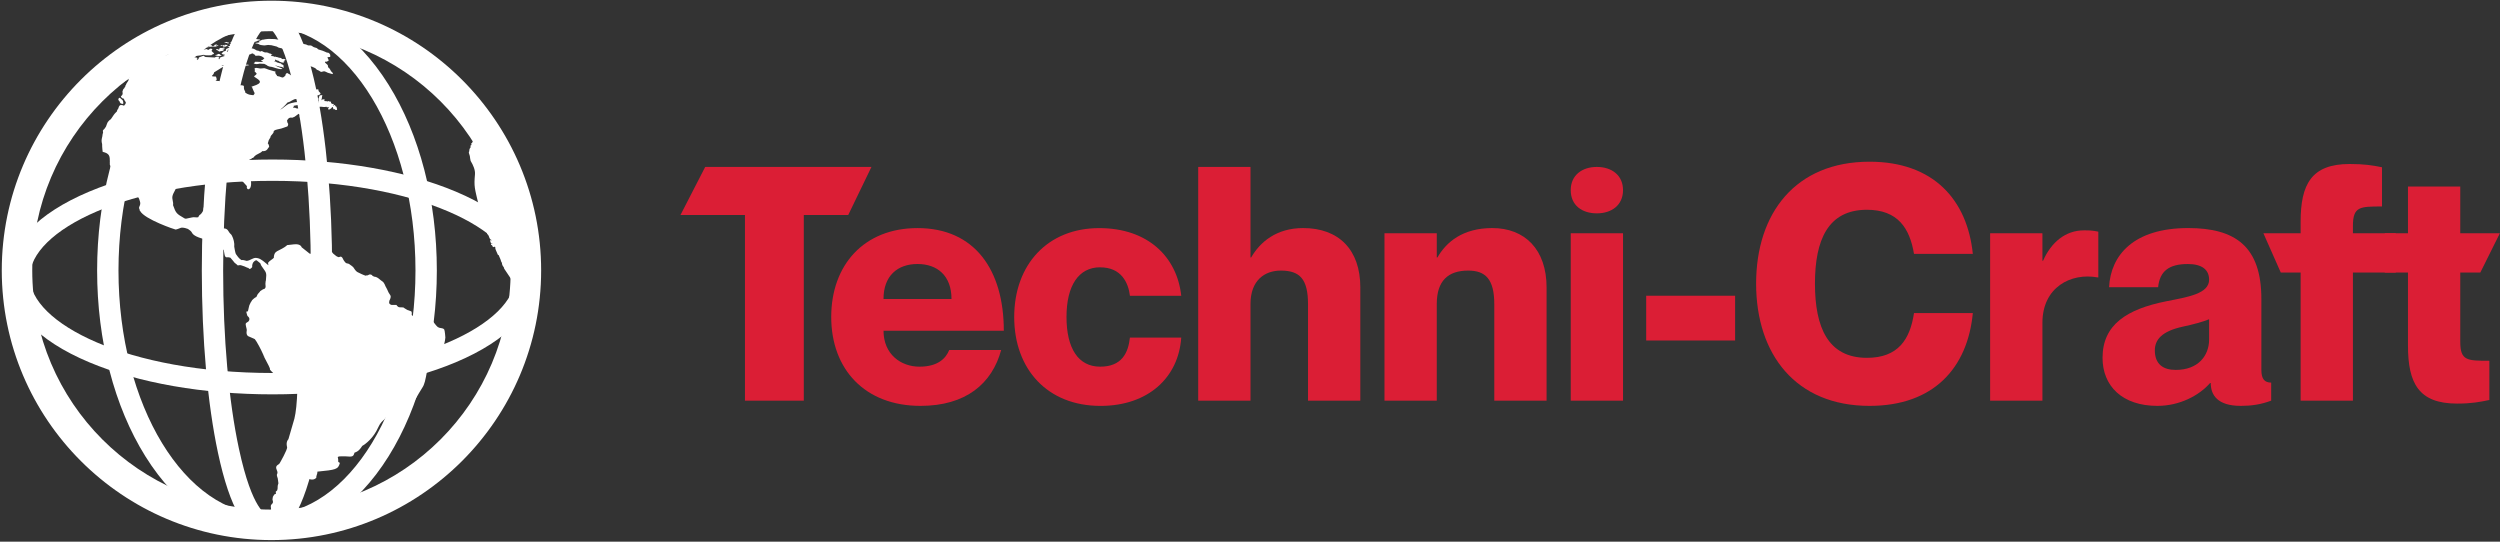
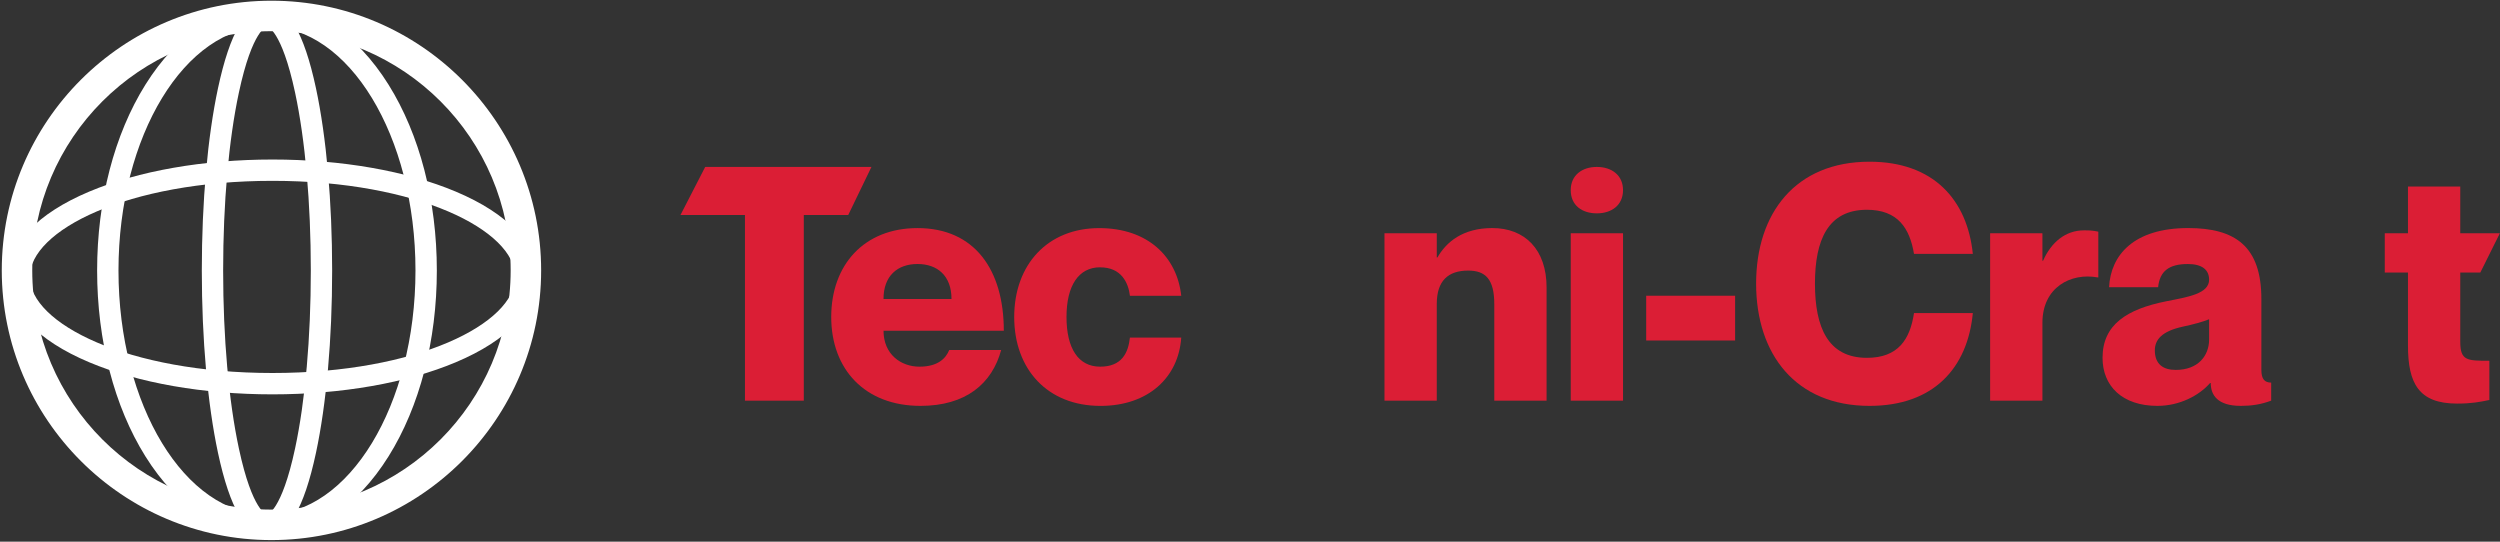
<svg xmlns="http://www.w3.org/2000/svg" id="a" viewBox="0 0 1200 260">
  <rect x="0" y="0" width="1200" height="260" fill="#333333" stroke="none" />
  <defs>
    <style>.b{fill:#fff;}.c{fill:#db1e35;}</style>
  </defs>
  <g>
    <path class="b" d="M130.3,259.24C58.93,259.24,.85,201.17,.85,129.79S58.93,.34,130.3,.34s129.45,58.07,129.45,129.45-58.07,129.45-129.45,129.45Zm0-244.27c-63.31,0-114.82,51.51-114.82,114.82s51.51,114.82,114.82,114.82,114.82-51.51,114.82-114.82S193.61,14.97,130.3,14.97Z" />
    <path class="b" d="M128.15,257.25c-22.24,0-42.97-13.57-58.37-38.22-14.93-23.9-23.16-55.57-23.16-89.18s8.22-65.28,23.16-89.18C85.18,16.03,105.91,2.45,128.15,2.45s42.97,13.57,58.37,38.22c14.93,23.9,23.16,55.57,23.16,89.18s-8.22,65.28-23.16,89.18c-15.4,24.65-36.13,38.22-58.37,38.22Zm0-244.55c-39.3,0-71.28,52.56-71.28,117.16s31.98,117.16,71.28,117.16,71.28-52.56,71.28-117.16S167.45,12.7,128.15,12.7Z" />
    <path class="b" d="M130.8,189.29c-33.16,0-64.41-5.47-88-15.41-24.99-10.53-38.76-25.07-38.76-40.95s13.76-30.42,38.76-40.95c23.59-9.94,54.84-15.41,88-15.41s64.41,5.47,88,15.41c24.99,10.53,38.76,25.07,38.76,40.95s-13.76,30.42-38.76,40.95c-23.59,9.94-54.84,15.41-88,15.41Zm0-102.49c-69.69,0-116.51,23.85-116.51,46.12s46.82,46.12,116.51,46.12,116.51-23.85,116.51-46.12-46.82-46.12-116.51-46.12Z" />
    <path class="b" d="M128.15,257.25c-10.08,0-17.77-13.04-23.51-39.86-5.01-23.44-7.77-54.52-7.77-87.53s2.76-64.1,7.77-87.53c5.74-26.82,13.43-39.86,23.51-39.86s17.77,13.04,23.51,39.86c5.01,23.44,7.77,54.52,7.77,87.53s-2.76,64.1-7.77,87.53c-5.74,26.82-13.43,39.86-23.51,39.86Zm0-244.55c-.07,0-6.99,1.37-13.49,31.76-4.87,22.75-7.55,53.08-7.55,85.39s2.68,62.64,7.55,85.39c6.5,30.4,13.42,31.76,13.49,31.76s6.99-1.37,13.49-31.76c4.87-22.75,7.55-53.08,7.55-85.39s-2.68-62.64-7.55-85.39c-6.5-30.4-13.42-31.76-13.49-31.76Z" />
  </g>
  <path class="c" d="M357.57,103.2h-30.94l11.86-23.06h79.8l-11.14,23.06h-21.33v89.12h-28.24V103.2Z" />
  <path class="c" d="M455.62,167.99h24.95c-4.39,16.16-16.95,26.83-38.75,26.83-26.67,0-42.83-17.57-42.83-42.67s15.85-42.67,41.42-42.67c27.45,0,41.42,20.08,41.42,49.26h-57.74c0,11.3,8.31,17.26,17.26,17.26s12.71-4.08,14.28-8Zm-31.53-24.48h32.63c0-11.14-6.75-16.79-16.32-16.79s-16.32,5.65-16.32,16.79Z" />
  <path class="c" d="M528.08,128.3c-10.35,0-16.16,8.79-16.16,23.85s5.65,23.85,16.16,23.85,13.49-6.75,14.28-13.96h24.63c-1.25,18.99-15.69,32.79-38.75,32.79-25.42,0-41.42-17.57-41.42-42.67s16.01-42.67,40.8-42.67c23.37,0,37.34,13.8,39.38,32.48h-24.63c-.79-6.43-4.24-13.65-14.28-13.65Z" />
-   <path class="c" d="M652.95,138.03v54.29h-25.1v-46.28c0-12.08-3.92-16.16-13.02-16.16-8,0-14.59,4.86-14.59,16v46.44h-25.1V80.13h25.1v43.46h.31c4.24-7.37,12.08-14.12,24.95-14.12,16.95,0,27.46,10.2,27.46,28.55Z" />
  <path class="c" d="M742.36,138.03v54.29h-25.1v-46.28c0-12.08-4.24-16.16-12.55-16.16-9.57,0-15.06,4.86-15.06,16v46.44h-25.1V111.98h25.1v11.61h.31c4.24-7.37,12.08-14.12,26.36-14.12,15.53,0,26.04,10.2,26.04,28.55Z" />
  <path class="c" d="M753.95,91.27c0-7.22,5.49-11.14,12.55-11.14s12.55,3.92,12.55,11.14-5.49,11.14-12.55,11.14-12.55-3.77-12.55-11.14Zm25.1,20.71v80.33h-25.1V111.98h25.1Z" />
  <path class="c" d="M832.85,141.95v21.49h-42.68v-21.49h42.68Z" />
  <path class="c" d="M896.13,100.69c-18.67,0-24.95,14.43-24.95,35.46s6.28,35.61,24.95,35.61c15.06,0,20.71-8.94,22.59-21.49h28.24c-2.51,26.36-18.82,44.55-49.58,44.55-35.46,0-54.44-24.79-54.44-58.68s18.98-58.52,54.44-58.52c30.6,0,46.91,18.2,49.58,44.25h-28.24c-2.04-12.24-7.69-21.18-22.59-21.18Z" />
  <path class="c" d="M1007.19,111.2v21.96h-.31c-12.87-2.35-26.52,4.71-26.52,21.81v37.34h-25.1V111.98h25.1v13.18h.31c3.92-8.94,10.83-14.59,19.61-14.59,2.2,0,4.08,0,6.91,.63Z" />
  <path class="c" d="M1050.17,126.73c-9.1,0-13.49,3.45-14.28,11.14h-23.54c.78-15.38,11.77-28.4,37.97-28.4,22.59,0,35.14,8.78,35.14,34.04v34.18c0,4.23,1.57,5.96,4.71,5.96v8.66c-5.02,1.88-9.57,2.51-14.59,2.51-11.3,0-14.43-5.33-14.43-10.98h-.31c-5.18,5.97-14.59,10.98-25.26,10.98-16.95,0-26.36-9.57-26.36-23.06,0-16,11.77-23.38,30.6-27.15,10.35-2.04,20.55-3.61,20.55-10.35,0-4.7-3.3-7.53-10.2-7.53Zm10.2,36.24v-9.73c-3.14,1.25-7.06,2.36-12.87,3.61-9.88,2.19-13.18,6.27-13.18,11.3,0,6.59,3.92,9.41,10.04,9.41,10.83,0,16.01-6.9,16.01-14.59Z" />
-   <path class="c" d="M1129.4,108.53v3.45h20.58v18.83h-20.58v61.5h-25.1v-61.5h-9.53l-8.33-18.83h17.86v-5.49c0-18.04,5.18-27.77,23.53-27.77,7.06,0,10.99,.63,15.53,1.57v18.82c-10.67,0-13.96,0-13.96,9.41Z" />
  <path class="c" d="M1180.93,130.81v33.26c0,9.1,3.29,9.1,13.96,9.1v18.83c-4.55,.94-8.47,1.72-15.53,1.72-18.35,0-23.53-9.73-23.53-27.77v-35.14h-11.14v-18.83h11.14v-22.43h25.1v22.43h19l-9.37,18.83h-9.63Z" />
-   <path class="b" d="M253.86,149.5c0-.05,0-.11,0-.17,0-.01,0-.03,0-.04v.21Zm-.02,.7c0,.12,0,.23,0,.35,.01-.35,.01-.69,.01-1.05-.05,1.67-.06,3.35-.18,5,.09-1.3,.14-2.75,.16-4.3Zm.03-.79c0,.05,0,.11,.01,.17,0-.07,0-.18-.01-.25,0,.02,0,.05,0,.09Zm.06-5.68c0-.79-.02-1.32-.07-2.53,.03,.84,.05,1.69,.07,2.53Zm-.07,5.6v.07c.01-.18,.02-.36,.02-.54,0,.01,0,.03,0,.04,0,.14-.01,.29-.02,.43Zm.07-4.75v-.05s0-.1,0-.15c0,.06,0,.14,0,.2Zm-.1-4.29c.01,.35,.02,.64,.03,.91,0-.23,0-.46-.02-.69,0-.07-.02-.14-.02-.21ZM115.72,19.25q-.29,0-.41,.05s.06,.07,.29,.04c-.1,.03-.2,.05-.29,.08,.22,.15,.6,.06,.95,.04,.84-.12,.89-.13,1.11-.09-.02,0-.04,.01-.06,.02-.31,.07-.67,.1-1.04,.07,.25-.02,.45,.06,.68,.03,.09-.02,.11,0,.18-.01-.24,.03-.46,.07-.53,.12,.08,.12,.97,.08,1.05,.03,.12-.09,.15-.09,.26-.07-.04,0-.09,.03-.13,.05,.07,0,.15-.01,.22-.02-.03,.01-.08,.04-.1,.07,.5,.06,1.07-.07,1.52-.17-.03-.02-.07-.05-.09-.07,.2,.03,.28,.02,.46-.03-.17,.06-.21,.07-.24,.11,.13,.05,.26,.05,.39,.05-.45,0-.5,.02-.71,.09,.24,.03,.48,0,.72,.01-.67,.07-1.35-.1-2.01,.1q.04,.06,.67,.19s-.04,0-.06,0c0,0,0,.01-.02,.02-.16-.04-.34-.01-.45-.04-.92-.28-1.6-.09-1.63-.06,.03,.01,.08,.03,.11,.04-.05,0-.09,.02-.14,.04,.38,.12,.75,.27,1.15,.35,.29,0,.59,0,.88,0-.25,.07-.51,.02-.76,.08,.13,.05,.26,.04,.4,.05-.03,0-.08,0-.12,0,.02,.02,.05,.03,.07,.04-.5,.13-.97-.13-1.45-.12,.03,0,.08-.02,.11-.03-.07-.03-.11-.04-.5,.02,.03,.01,.06,.02,.09,.03,0,0-.75,.15-.81,.28,.02,0,.05,.02,.06,.02-.04,0-.09,.01-.13,.03,.09,.02,.42,.05,.88-.11q-.19,.09-.22,.14c.3-.02,.55-.17,.83-.23-.03,.02-.07,.05-.09,.08,.02,0,.06,.01,.08,.02-.18,.04-.61,.19-.61,.19,.09,.03,.18,.04,.27,.05-.03,.01-.08,.03-.1,.06,.05,.03,.11,.05,.38,0-.02,0-.04,.01-.06,.01,.45,.23,.78-.16,1.18-.19q-.06,.04-.73,.28s0,.04,0,.06c-.94,.09-1.07-.05-1.07-.05-.13-.26-.94-.27-1.18-.14,0,.01,0,.03,0,.05q.19,.13,.53,.14c-.06,0-.13,.02-.19,.03,.07,.02,.16,.04,.23,.06-.09,.03-.15,.05-.7,.06-.88,.02-.95,.17-1.01,.27,.15,0,.31,.09,.45-.02,.01,.01,.03,.02,.05,.03-.01,.02-.03,.04-.04,.06,.02-.01,.04-.02,.06-.02,.01-.04,.02-.09,.02-.13,.03-.02,.08-.03,.12-.04-.02,.01-.04,.03-.05,.04,0,.27,.46,.2,.46,.19,.02-.02,.04-.06,.06-.09,.11,0,.19,.05,.29,.08h.03c.13-.02,.24-.11,.39-.09-.03,.02-.06,.06-.07,.09q.87,.08,1.11,.03c-.08,0-.16-.01-.24-.03,.3-.12,.61-.01,.91-.07-.01-.02-.03-.04-.04-.06,.15,.04,.28,.13,.44,.14h0c.05,0,.13-.02,.17-.05-.06-.05-.11-.1-.17-.15q.11,.05,.38,.04s-.04,.01-.06,.01c.2,.18,.46,.07,.68,.14-.03,.03-.08,.07-.11,.11,.06,.02,1.46-.02,1.75-.27-.06-.1-.08-.1-.88-.14,.1-.02,.11-.04,.16-.11-.23-.05-.45,.03-.67,.03,0-.02,0-.04,.01-.06-.26-.05-.52-.03-.78-.03,.06,0,.13,0,.19-.03q-.14-.02-.27-.14,1.84,.2,2.1,.04c-.03-.06-.05-.1-.28-.18,.42-.02,.84,0,1.26-.07-.17-.11-.37-.04-.55-.08,.51,.03,.62,.03,.78-.01,0-.02,.02-.04,.03-.06-.25-.03-.5-.04-.75-.06q.77-.04,.82-.13c-.17-.04-.3-.04-.74-.03,.09,0,.16-.02,.24-.04-.08-.01-.15-.01-.23-.02,.02,0,.04-.01,.06-.02,.26,.02,.51,.03,.77,.03-.03-.02-.08-.04-.11-.06,.02-.01,.05-.03,.08-.04-.53-.03-1.07,.01-1.6-.06,.69-.04,1.38,.1,2.06-.08-.07-.07-.11-.11-.67-.1,.1-.13,.72,.01,.72,.01,0,0,.09,0,.12,.01,.09,.03,.17,.07,.25,.06,.05,0,.08-.03,.12-.03,.02,0,.02,.01,.04,0,.04-.01,.04-.02,.06-.03,.09,0,.13,.03,.22-.05,.17-.15,.52-.28,.54-.29,.39-.14,.88-.31,.88-.31,0,0,.47-.27,.46-.28,0,0,0-.02,0-.02,0,0,.05-.11-.49-.1-.34,0,0-.07-.52-.07-.53,0-.96-.2-1.1-.21-.08-.01-.32,.07-.53,.14-.37-.01-.69-.01-.81,.02,.07,.01,.15,.02,.23,.03h-.02q-.63-.05-.77-.02c.1,.03,.2,.04,.3,.06-.45,.12-.87-.11-1.32-.11-.04,0-.08,.02-.11,.04,.12,.05,.62,.11,.63,.11-.51,.1-1-.11-1.5-.08,.07,.01,.14,.02,.2,.04-.35-.03-.4-.03-.5,0,.08,.02,.16,.04,.24,.07q-.4-.04-.49-.03s.09,.03,.14,.04h.05c-.2,0-.21,0-.31,.01,.14,.08,.3,.1,.45,.12-.5-.09-.99-.2-1.52-.1,.03,0,.08,.02,.11,.03-.13,.02-.26-.02-.39,.03,.16,.05,.33,.05,.49,.07-.23,.06-.47-.12-.69,.04q-.28-.05-1.77,.09c.12,0,.23,0,.35,0,.14,0,.28,0,.43,0Zm1.19,.68l-.08-.02,.08,.02h0Zm.26,.73s-.03,0-.05,0c-.1,0-.19-.02-.29-.02,.11,0,.23,.02,.34,.01h0Zm3.46-.57h0c-.05,0-.11,0-.16-.01,.05,0,.11,0,.16,.01Zm-.79-.72h-.02s.01,0,.02,0h0Zm.31,.91c.15,.01,.31,.03,.47,.03h-.02c-.19,.02-.37,.05-.56,.06,.07-.03,.15-.06,.22-.08-.04,0-.08-.01-.12-.01Zm.02-.96s-.01,0-.02,0c-.1,.02-.2,.03-.3,.04,0,0,0,0,0,0-.02-.04-.06-.02-.09-.02,.13-.01,.27-.04,.4-.03Zm-.67-.41h-.05s-.08,0-.11,0c.06,0,.11,0,.16,0Zm-6.31,2.24c.07,.02,.17,.01,.19,0,.02-.02,0-.04-.07-.04-.09,0-.11,.03-.12,.05Zm2.06-.61c-.1,0-.19,.04-.2,.09,.08-.01,.09-.02,.2-.09,0,0,0,0,0,0h0Zm-1.79,.79s-.16,.07,.12,.19c.08-.04,.17-.06,.24-.12,0,0,.02-.02,.02-.02-.05-.03-.13-.06-.25-.06-.05,0-.09,0-.13,.02Zm.61-.28s-.02-.04-.03-.05c.01,.01,.02,.02,.03,.02-.01-.01-.02-.02-.04-.03-.01-.01-.03-.02-.04-.03,0,0,.01,0,.02,.01-.11-.06-.24-.07-.34-.08-.29,0-.32,.12-.32,.12-.02,.11,.65,.1,.7,.06,.01,0,.02-.02,.03-.03Zm6.33-.25h0c-.08,0-.08,.02-.08,.04,.05,0,.09-.02,.09-.04Zm-1.85,.86h0s-.03,.02-.08,0c.03,0,.05,0,.08,0Zm17.91,2.14s-.03,0-.05,0c-.04,.02,.01,.06,.02,.06s.11,0,.04-.06h0Zm-20.25-4.36s.04,0,.06,0h-.02s-.02,0-.04,0Zm-2.09,6.27s-.01,0-.02,0c-.04-.01-.26-.06-.42-.05-.17,.01-.09,.1-.09,.1,.09,.09,.53,.04,.56-.01,.01-.02-.03-.03-.04-.03Zm21.52-2.21s.01,0,.02,0c0,0,0,0,0,0h-.01Zm-15.76-1.81c-.1,0-.34,.02-.3,.18,.08,.01,.34,0,.41-.02h0c-.07-.03-.14-.04-.19-.08,.05-.03,.16,.01,.16-.07-.02,0-.05,0-.08,0Zm-6.35,5.89h.03c.17-.03,.23-.17,.25-.21,.02-.06,.07-.24-.17-.23-.28,.04-.38,.3-.26,.41,.05,.04,.11,.04,.15,.04Zm4-1.62c-.09-.02-.17-.04-.26-.04,.14,.07,.23,.07,.26,.04h0Zm-1.24,3.34s.08-.02,.11-.03c-.02-.01-.04-.02-.07-.02-.02,0-.03,0-.05,.04Zm.21-.5c.07,.13,.29,.14,.32,.09h0s-.22-.04-.33-.09Zm-3.76-5.89s0-.01,.01-.01c-.01,0-.02-.01-.03,0h0s-.07,.02-.11,.03c.02,.02,.07,.05,.12-.02Zm24.18,1.43h0s-.03-.03-.05-.03c-.05,0-.1,.01-.14,.03,.05,.02,.09,.04,.14,.04,.01-.02,.03-.03,.04-.04Zm-.37-.48s-.05,0-.07-.01c-.03,0-.06,0-.07,.02,.04,.01,.15,.03,.14-.01Zm-19.9-2.92c-.07-.02-.13-.03-.2-.03-.05,0-.11,0-.16,.02,.12-.02,.23,.07,.35,.02,0,0,.01,0,.01,0Zm19.88,3.16s.08,.02,.11,.03c.15,.03,.19-.01,.11-.13,0,0,0,0,0-.01-.1,0-.26,.02-.22,.11Zm-.42-.25h-.02s-.08,.02-.12,.02c.03,.01,.13,.03,.14-.02Zm-.06-.18h0s-.07-.01-.11-.02c.03,.02,.07,.04,.11,.04,.02,0,.02,0,0-.03Zm.19,.22s-.05,0-.07,.01c.04,0,.08,.02,.07,0h0Zm-.45-.1c.14,0,.25-.01,.19-.07-.02-.03-.05-.01-.08-.01-.11,0-.15,.03-.12,.08Zm-53.37,2.13s-.04,0-.06,.01c-.01,0-.02,0-.03,.01l.09-.02h0Zm16.71-4.19h-.07c-.2,0-.4,.04-.6,.07-.45,.09-.55,.14-.55,.19,.1,.11,1.17-.23,1.17-.23,.02,0,.04-.01,.05-.02Zm-2.08-.03h0s0-.02,0-.02c-.05,0-.1,.03-.15,.04,.01,0,.02,0,.03,0,.04-.01,.08-.02,.12-.02Zm16.28-2.15c-.06-.01-.12-.01-.18-.01-.07,0-.13,0-.19,.01,.07,.02,.28,.04,.35,.02,.01,0,.02-.01,.03-.02Zm-10.73,2.26h.01s0,0,0,0h0Zm-3.8,.15c.08,.04,.22,.06,.54,.03-.4,.05-.8,.09-1.2,.18,.09,.13,.38,.11,.54,.09-.04,.01-.08,.02-.12,.03q.12,.05,.54-.06s-.02,.05-.04,.07c0,0,.33,.04,1.01-.23q.07-.03,.34,.01c-.44,.07-.47,.1-.53,.14h.07s-.09,.02-.13,.04c.28,.06,.55-.05,.83-.07-.02,.02-.05,.04-.07,.05,.05,.03,.06,.04,.59-.03,.08-.02,.16-.03,.24-.03-.78,.3-1.64,.17-2.44,.35,.03,.26,.63,.25,2.02-.03,.54-.11,1.13-.22,1.4-.2,0,.01-.02,.02-.03,.03,.08,.06,.37,.1,.57-.04q-.07,.06-.09,.12c.22,.14,1.38-.23,1.76-.42,.22-.11,.24-.15,.25-.2-.1-.15-.54-.04-.7,.03l.05,.04q-.47-.02-.67,.01c.06-.04,.11-.07,.3-.1,0-.01-.02-.02-.02-.03-.08-.02-.17-.02-.25-.02,.11-.06,.25-.06,.35-.13,.02-.18,.25-.14,.31-.28-.04-.01-.07-.02-.11-.02-.4,.03-.77,.2-1.17,.26h0s.02,.03,.21,.11c-.04,.03-.09,.07-.55,.16,.22,.03,.28,.04,.32,.1-.14,.23-1.27,.11-1.28,.11,0-.01-.02-.02-.02-.03,.02-.03,.04-.05,.05-.07,0-.01-.01-.03-.02-.03,.04-.03,.1-.05,.15-.07-.12,.02-.24,.03-.37,.04,.19-.05,.25-.05,.33-.06-.07-.12-.18-.21-.72-.16,0,0,.03-.39-.75-.05h0s.11,.09,.36,.07c-.2,.05-.21,.04-.48,0q-.08-.02-.73,.14c.1,.06,.27,.06,.84,.01-.49,.16-1,.04-1.49,.17Zm6.7,1.45s-.06,.02-.1,.04c.06,.02,0,.05,0,.1-.06,0-.15,.05-.21,.14-.08,.11-.47,.08-.47,.08-.19-.02-.22-.25-.42-.26-.03,0-.07,0-.1,.01,0,0-.46,.07-.55,.23,.07,.11,.22,.11,.29,.21-.02,.01-.04,.02-.06,.03,.26,.13,.57,.13,.81,.31,.18,.13,.25,.37,.49,.44,.23,.07,.57-.09,.7-.15-.07-.04,.04-.09,.05-.13,.02,.03,.02,.05,.12,.06,.29,.02,1.03-.12,1.09-.2-.02,0-.04,0-.06-.01,.16-.03,.16-.03,.18-.06-.04-.02-.09-.02-.13-.03h.01c.06,0,.1,0,.2-.05,.04-.11,0-.14-.11-.14,.24,0,.35-.07,.39-.11l.02-.18c-.13,.03-.26,.06-.39,.09,.06-.04,.15-.1-.03-.17,.02,0,.04,0,.06,0-.07-.09-.16-.19-.72-.02,.03-.04,.14-.17,1.14-.33-.03-.05-.07-.09-.26-.05,.17-.15,.47,.08,.59-.17-.04-.1-.34-.1-.41-.09,.02,0,.04-.02,.06-.03-.01,0-.03,0-.05,0,.09-.02,.15-.05,.24-.12-.09-.02-.19-.01-.28-.01-.3,.03-.6,.09-.9,.12,.05,.02,.08,.04,.19,.05,0,0-.02,0-.03,0,.11,0,.41,0,.52,0-.25,.04-.52-.02-.76,.09-.03-.05-.19-.16-.49-.1-.22,.03-.45-.02-.66,.07,.06,.02,.13,.05,.18,.07-.13,0-.52,.04-.69,.07,.15,.08,.3,.12,.51,.17Zm.88,3.3s.09-.05,.12-.07c-.19-.07-.41-.09-.61-.17-.02,0-.02-.03-.02-.05,0-.03-.02-.05-.03-.07-.01-.02-.29-.49-.9-.47-.29,.03-.4,.06-.47,.14,0,.04,.05,.09,.09,.11-.13-.04-.41-.01-.39,.06,0,.03,.05,.05,.08,.07-.35,.1-.74,.04-1.08,.2,.16,.12,1.98,.81,3.21,.25Zm-.28-3.7s.02,.02,.06,.01c.06,0,.13,.01,.19-.02-.15,.04-.2,.03-.25,.01Zm-3.15-1.47h0Zm-13.27,2.74h0s-.06-.01-.09-.01c-.01,0-.05,0-.03,.02,.04,.03,.08,0,.12,0Zm25.73,4.7s-.06,0-.09,.01c.11,.03,.29,.26,.35,.34,.24,.04,.7,.1,.74,.04,0,0,0-.01,0-.02-.07,0-.23,.01-.32-.05-.06-.05-.09-.13-.15-.18-.03-.02-.07-.03-.11-.04,.03,0,.05,.02,.08,.02h0s-.07-.03-.11-.03h0s.01,0,.02,.01l-.04-.02c-.13-.05-.26-.1-.38-.09Zm-34.72-2.97c-.06,.03-.13,.05-.2,.06,.07-.03,.13-.05,.21-.06h0Zm-14.64,2.31h0s.08-.02,.11-.05c-.04,0-.07,.03-.11,.05Zm14.22-2.16s.02-.02,.03-.02c.04-.03,.02-.03,.02-.03-.02,0-.05,.01-.07,.02,0,.02,.01,.03,.02,.04h0Zm13.01,.93h0s-.03-.02-.04-.02c-.08,0-.14,.06-.16,.07,.04-.02,.1-.04,.2-.05Zm-3.68-2.83s.07,0,.1,.01c.02,0,.05,.01,.07,.02-.02,.25-.34,.34-.34,.59,.05,.03,.07,.04,.18,.03,.03,0,.07-.01,.1-.02,.36-.05,.69-.25,1.06-.26,.16-.01,.31,.05,.47,.02,.2-.04,.3-.09,.81-.3,.7-.29,1.73-.52,2.14-.61,.32-.06,.65-.11,.97-.15-.45,.09-.91,.19-1.36,.35l.03,.05s.05,.01,.07,.02c-.01,0-1.29,.3-1.42,.49,.2,.03,.23,.03,.75-.03-.07,.03-.15,.05-.22,.08,.02,0,.04,0,.06,0-.13,.03-.27,.03-.41,.06,.1,.11,.76,.08,1.28,.03,0,.03-.02,.05-.03,.07-.17,.04-.85,.09-.92,.09-.39,.03-1,.06-1.2,.35q.11,.12,.36,.13c.05,0,.13,.01,.18,.01,.61,.03,1.22-.07,1.83-.07,.46,0,.87,.29,1.34,.23-.38,.09-1.76,.04-1.77,.04-.79-.06-2.63-.11-2.66,.65q.11,.07,1.73,.21-.24,.11-.55,.56c.3,.12,.6,0,.9-.02h0c.22,0,3.37-.24,4.16-.51,.13-.02,.34-.12,.66-.04,.38,.1,.67,.19,.67,.19t.62,.02c1.02,.07,1.42,.02,1.66-.04v.02s.59,.12,.66-.08c.06-.2,.53-.32,.67-.42,.15-.09,.32-.11,.32-.11,.1-.07,.15-.17,.19-.27,0,0-.05-.07-.15-.16l-.19-.2s-.82-.65-.83-.8c-.01-.15,.09-.43,.09-.43h-.02c.13-.14,.28-.27,.3-.46-.21-.2-.38-.23-1.11-.26-.21,.22-.53,.36-.74,.58-.1,0-.21,0-.28-.04-.1-.04-.2-.08-.32-.15-.08-.06-.14-.09-.26-.12-.06-.02-.14-.08-.17-.08-.17,0-.14,0-.3,.09-.15,.08-.54,.12-.54,.12h0c-.85-.15-.9-.16-1.02-.11q-.58,.22-1.01,.23c.34-.23,.86-.09,1.13-.48q-.07-.04-.19-.04c-.32,.02-.78,.06-1.3,.13,.26-.04,.52-.08,.77-.14,.09-.02,.18-.04,.27-.08,.25-.09-.04-.44-.04-.44-.1-.06-.42,0-.66,.04-.18,.03-.37,.06-.55,.07,.1-.03,.19-.06,.28-.11,0,0-.02-.02-.03-.03-.03,0-.26,.02-.51,.13,.1-.06,.14-.07,.35-.12-.21-.02-.37-.2-.59-.2-.5,.04-1-.02-1.49,.11-.04,.01-.09,.02-.12,.03-.26,.1-.43,.33-.7,.41-.47,.13-.95,.21-1.41,.39,.02,0,.06-.01,.08,0-.13,.1-.19,.1-.44,.11h-.02c-.35,.22-1.81,.63-1.82,.63,.11,.01,.22,0,.33,0h0Zm4.47,2.68s.03-.05,.03-.07c-.01,0-.03,0-.03,0,0,0,0,0,0,0-.06,.02-.12,.04-.18,.06,.08,.02,.14,.02,.17,0Zm3.55-5.17s-.02,0-.03,0c-.07,0-.19,.04-.36,.12,.1-.02,.2-.04,.3-.07,.03-.01,.06-.03,.09-.04Zm13.22-1.02h0s0,0,.01,0c.02,0,.04,0,.06,0h0s-.05-.02-.08-.01Zm1.29-.14s.02-.05,0-.05c-.02,0-.05,0-.07,.02,0,0,0,0-.01,0,.02,.01,.05,.02,.08,.03,0,0,0,0,0,0Zm-1.04-.73c.09,.03,.27,0,.34-.03,.03-.02,.06-.04,.02-.06,0,0-.1-.04-.23-.04-.13,.01-.35,.06-.3,.1,.05,.03,.1,.02,.16,.03,0,0,0,0,.01,0Zm-.61,.77q.4,.1,.93,.09c.25,0,.38-.07,.44-.11-.03-.04-.07-.05-.16-.06,.1-.02,.2-.03,.29-.05,.01,0,.03,0,.04-.01-.03-.02-.09-.04-.13-.05-.12-.03-.25-.03-.37-.06-.1-.02-.19-.06-.29-.09-.08-.02-.16-.02-.23-.02-.14,.01-.36,.05-.37,.13,0,0,0,.01,.01,.01-.05,0-.1,.02-.15,.03,.11,.09,.05,.11,.03,.12h.03c.25,.03,.29,.05,.31,.06,0,0-.05,.04-.18,.01-.07-.02-.12-.02-.2,.01ZM253.82,151.75c0,.05-.02,.11,0,.16,.02-.03,0-.07,0-.1h0s0-.04,0-.06ZM112.39,20.92s.04-.03,.05-.04c-.12-.03-.23-.05-.51-.04-.12,0-.23,0-.35,.01h-.02q-.57-.01-.72,.09c.11,.07,1.23,.16,1.54-.02Zm-6.46,.93c-.06,0-.12,.01-.18,0,.06,.04,.13,.03,.23,0,0,0,.01,0,.02,0h-.06Zm6.56-1.82c.27,.01,.49-.04,.59-.06-.25,.16-.54,.04-.8,.12,.13,.09,.31,.1,.71,.04-.05,.01-.11,.03-.16,.05,.32,.05,.62-.09,.94-.07-.06,0-.12,.02-.18,.03,.02,0,.05,0,.07,0-.06,.01-.11,.02-.17,.04,.23,.06,.54,.04,.97,0-.61,.16-1.23,.02-1.84,.11,.12,.07,.26,.06,.39,.09-.1,.04-.2,0-.3,0,.1,.04,.27,.1,.86,.09-.21,.04-.43-.02-.65,.04,.08,.05,.41,.2,1.09,.1,0,0-.02-.01-.04-.02,.16-.05,.23-.02,.47,.06-.02-.07-.14-.09-.12-.19,.02,.02,.39,.38,.63,0,.13,0,.26,.04,.39,0-.02-.02-.05-.04-.07-.07,0-.03,.02-.1,.3-.16-.16,.11-.15,.13-.15,.17,.03,.01,.13,.03,.37-.07q.14-.06,1.02-.15s.08-.01,.12-.02c-.19-.1-.25-.13-.45-.07,0-.02,0-.04,0-.06-.21-.13-.4,.02-.59,.03,.07-.1,.21-.09,.31-.15-.08,.02-.16,.03-.24,.03,.07-.02,.15-.03,.23-.04-.09-.05-.16-.07-.33-.05,.06-.03,.15-.03,.17-.11-.09-.1-.34-.06-.38-.02,.01,.02,.04,.05,.07,.06-.13,.07-.22,.04-.34-.03,.04-.01,.07-.02,.11-.04-.06-.05-.31-.11-.5-.09-.19,.02-.19-.2-.33-.25-.18-.06-.3-.09-.46-.09-.11,0-.17,.02-.25,.05,.12,.06,.25,.02,.37,.05-.16,.08-.31,.05-.47,.02,.03,.02,.06,.02,.09,.03-.21-.01-.42,.05-.63,.07,.13,.04,.26,.03,.4,.05-.05,0-.11,.01-.17,.01t.18,.05c-.3,.04-.6,.05-.88,.04,.05,0,.09,.02,.12,.04-.15,.02-.29,.02-.44,.02,.15,.02,.29,.07,.45,.05-.03,0-.06,.01-.1,.03,.17,.03,.34,0,.5-.01-.07,.02-.15,.01-.22,.02,0,.02,.02,.05,.04,.06-.29,.02-.56-.12-.85-.06,.02,0,.03,.01,.05,.02,0,0,0,.02,0,.02-.02,0-.05,.01-.06,.02,.02,.03,.06,.03,.09,.03-.06,.01-.12,.01-.18,.02,.1,0,.17,.09,.27,.1Zm1.68,.1s-.02,0-.02,.01c-.07,.02-.15,.01-.25,0,.09,0,.18,0,.27-.02Zm-3.6,1.32c-.12,.04-.16,.04-.24,.05q.06,.07,.53,.1c-.11,0-.22,.01-.33,.03,.49,.15,1.11-.31,1.52,.26-.04,.17-.2,.24-.31,.36,.05,.02,.11,.05,.16,.05-.13,.15-.12,.15-.08,.23,.06,.02,.27,.08,.72-.07-.05,.03-.09,.05-.13,.07,.3,0,.58,.17,.89,.1q.64-.15,.75-.13-.15,.06-.21,.15l1.16,.03-.02-.05c.32,.09,.92,.11,1.17-.06,0,.02,.02,.04,.02,.05,.1,.04,.15,.07,.33,.07,.47,.02,.58-.09,.63-.13,.07-.06,.13-.11,.26-.03,.18,.11,.27,.17,.68,.17h.05s1.04-.1,1.14-.14v-.05s-.07-.04-.1-.06c.22-.04,.45,.06,.67,0-.19-.09-.39-.04-.59-.07,0-.02,0-.04,0-.06,.14-.06,.31-.02,.45-.11-.04-.05-.1-.12-.47-.1,.03-.01,.07-.03,.1-.04-.86-.42-3.66,0-3.68,0,.11,.04,.14,.05,.27,.06-.19,.03-.39,.03-.59,.03-.08-.11-.48-.2-.6-.07l-.74-.1s0,.07-.02,.11c-.16,0-.32-.03-.48-.04,.02,0,.04-.01,.06-.02-.03,0-.07-.01-.1-.01,.12-.04,.26-.02,.37-.09,0,0-.84-.28-1.08-.06l.04-.05c.13-.06,.17-.06,.5-.07-.13-.03-.58-.06-.58-.06l.05-.02s-.04-.02-.06-.03c.24-.06,.46,.04,.69,.06-.01,0-.03,0-.05-.01,.19-.02,.38,0,.57-.04-.19-.1-.34-.12-.64-.14,.02,0,.04,0,.06,0-.45-.28-1.59,0-1.72,.03,.11-.06,.24-.07,.32-.18-.11-.07-1.27-.2-1.28-.2-.19,.02-.29,.04-.45,.11,.02,.03,.07,.05,.1,.06-.09,.01-.18,.02-.27,.03,.07,.05,.27,.16,.56,.09Zm-2.52-.85c.24-.03,.33-.03,.42-.02h0c.49,.03,.54,.09,.55,.11,.23,.28,.54,.19,.7,.11,.13-.06,.13-.09,.14-.12-.04-.03-.08-.04-.12-.06,0,0,0-.02,0-.02,.07-.04,.17-.07,.24-.1-.02-.02-.05-.03-.15-.02,0,0,.02-.01,.02-.01-.1-.07-.22-.05-.34-.07,.03-.02,.06-.03,.08-.06-.11-.11-.46-.02-.65,.03,.09-.12-.04-.26-.4-.25-.23,.02-.38,.06-.61,.14,.07,.06,.14,.04,.21,.03-.03,0-.04,.02-.04,.02,.02,.02,.04,0,.06-.02-.04,.02-.18,.07-.29,.09,.17,0,.34-.09,.51-.05-.03,.04-.18,.06-.19,.06,.02,.03,.1,.05,.29,0q-.08,.03-.36,.06c.06,.01,.13,.02,.19,.02-.26,.08-.52,.01-.78,.05-.06,.12,.11,.12,.48,.08Zm1.03,.83s0,0,.01,0h-.01Zm-2.17,.35c.05,.02,.11,.02,.17,.02-.06,.02-.12,.03-.17,.06v.02s.06,.02,.09,.02c-.19,0-.39-.06-.58,0,.02,0,.04,.01,.05,.01-.13,.06-.27,.04-.41,.09,0,0,0,.01,0,.02,.11,.04,.66,.02,1.17,0-.08,.02-.17,.02-.25,.04,.11,0,.23-.01,.34,0,.02,0,.04-.02,.05-.03,0,0,0,0,.01,0,0,0,0,0,0,0,.42-.02,.79-.04,.79-.04-.26,.07-.39,.09-.85,.11,.03,0,.06,0,.09,.02-.05,.02-.08,.03-.33,.03h-.04s.06,.01,.08,.02c-.03,.03-.03,.03-.14,.03,.03,.03,.08,.04,.17,.03-.02,0-.03,.01-.05,.02,.06,.02,.12,.02,.19,.02-.1,0-.2-.03-.3,.02-.04,.02-.07,.08-.01,.12,.06,.04,.3,.06,.61-.06l-.03,.02s.03,.03,.2,.04c.17,.01,.34,0,.51,0h.02s.06-.06,.09-.1q.16,.06,.24,.04c-.04-.06-.08-.08-.17-.1,.07-.04,.14-.05,.22-.07-.01,0-.03,0-.04,0h.01s.02,0,.03,0c.11-.02,.22-.04,.33-.09,.02,0,.03-.02,.04-.03-.04-.04-.12-.06-.18-.07,.36-.2,.46-.28,.48-.39-.04-.05-.07-.06-.22-.08-.1-.03-.31-.03-.34,0h0s0,0,0,0h0c-.04,.06-.1,.06-.15,.09,0,0,0-.02,0-.03-.07-.1-.39-.1-.53-.1-.29,.02-.34,.07-.38,.11,0,0,0,.02,0,.02,.11,.04,.23,.03,.34,.04-.14,.04-.21,.03-.27,.02,.08,.05,.17,.07,.35,.07h.02c-.1,.04-.24-.04-.32,.07-.05-.02-.14,0-.16-.03,0,0,0-.01,.01-.02h-.01c-.16-.02-.23-.18-.39-.19-.15-.01-.29,.05-.41,.12,.15,.02,.26,0,.41,0q-.38,.07-.39,.13Zm-44.19,7.71s-.07,.03-.11,.05c.02,0,.03-.01,.04-.02,.02-.01,.04-.03,.06-.03Zm42.99-7.63c.12,0,.25,0,.37,0-.05,.02-.11,.02-.15,.07,0,0,.02,.03,.75-.09,.02,0,.04,0,.06-.01q-.11-.07-.06-.2s-.04-.01-.07-.01c-.02,0-.03,0-.04,0h0c-.23,0-.78,.02-.95,.12,.11,.02,.23,.03,.35,.04-.07,0-.14,.03-.25,.07Zm4.83,.74c.06,0,.12,0,.18,0-.07,0-.15,.01-.22,0h.04Zm.22-.79c-.15,0-.18,.04-.18,.08,.04,.03,.14,.09,.21,.04,.04-.03,.04-.07,.05-.12h-.09Zm-.17-.04c.06,0,.1-.02,.12-.04,0,0,0,0,.01-.01-.09,.01-.13,.04-.14,.05h.01Zm-.02,.26c-.05,0-.12,0-.17,0-.27,.02-.53,.07-.79,.11,.06,0,.13-.04,.18,.03-.2,.1-.46,.02-.63,.2,.52,.02,1,.28,1.53,.21,.05-.02,.13-.05,.17-.09,.21-.16,.16-.45-.28-.47Zm24.5-2.9h.01s.03,.01,.05,0c0,0,0,0-.01,0h0s-.05,0-.07-.01c.02,0,.02,0,.03,.01h0Zm6.58,1.14c-.07-.02-.15-.03-.23-.04-.01,0-.02,0-.03,0,0,0-.02,0-.02,0h0c.13,.06,.28,.07,.43,.1-.05-.01-.1-.02-.14-.05Zm-5.78-1.03c-.1-.02-.19-.03-.3-.04h0c.12,.05,.25,.04,.38,.05l-.08-.02Zm-.22,.03s-.03-.01-.05-.02c-.05-.02-.1-.01-.15-.02l.07,.02s.07,.04,.12,.02Zm6.11,1.1s-.04,0-.06-.01c-.02,0-.04-.02-.05,0,.02,.01,.12,.03,.21,.04h0s-.07-.03-.11-.03h0Zm-.11-.02s.04,0,.05,0h0s-.04,0-.06,0Zm105.44,85.07c-2.24-6.35-4.99-12.49-8.2-18.36-2.39-4.36-3.45-10.41-6.34-14.46l-.95-1.12c-1.41-1.88-2.02-3.14-3.48-4.99-.11-.13-1,1.37-1.1,1.24,.07,.09-.51,.8-.44,.89,.13,.2-.31-.13-.32,.11-.11-.04,.1,.6-.01,.56,.23,.45-.27,.43-.37,.49-.18,1.04,.27,1.02,.29,1.04-.69-.45-.45,.83-.77,.49-.07,.1-.13,1.33-.2,1.42-.33,.31-.12,.84,.33,2.19,.03,.22,.25,2.09,.37,2.28,1.27,2.1,2.26,4.43,2.09,6.46-.54,6.02-.18,6.44,1.77,14.76,.08,.35,.33,.77,.51,1.09-.05-.21-.12-.5-.16-.71,2.36,2.94,4.43,8.94,3.68,13.5,.42,.26,.65,.41,1.16,1.93,.01-.13,.14,.38,.15,.26,.18,.39,.2,.17,.48,.55,.13-.01,.26,.17,.38,.15-.07,.09-.16,.2-.23,.29-.1-.07-.23-.17-.33-.25-.06,.1-.15,.23-.22,.34,.27,.46,.25,.43,.39,.93,.02-.11,.07,.31,.1,.2,.26,.12,.62,.25,.9,.33t.02,.02c-.24-.04-.56-.08-.81-.09-.04,.11-.1,.26-.14,.38,.07,.09,.17,.22,.25,.31,.12,0,.27,.02,.39,.02-.01,.13-.03,.31-.05,.44,.21,.11,.45,.32,.57,.51,.24-.06,.56-.15,.79-.23,.05,.11,.1,.27,.15,.38-.03,.09,.06,.21,.06,.21l-.06,.29q-.05,.12,1.25,3.04c.11,.04,.25,.09,.36,.12q1.11,2.42,1.38,3.58h.29c-.31,.72,.41,1.94,.8,2.22,0,.27,.13,.62,.27,.85l4.28,6.39c.85-.36,1.28-1.14,1.91-1.71l.06-.06s.07,0,.13-.06c0,0,0,0,.01-.01h.1c.11,.05,.25,.12,.35,.17,.07-.11,.16-.24,.23-.35q.33,.76,.68,1.14c.74-.67,2.01-3.96,2.02-3.99,.24,1.77,.8,3.48,1.19,5.22,0-.23,.02-.53,.05-.76,.01,.11,.02,.27,.03,.38-.01-.14-.02-.33-.03-.46,.02,.14,.04,.33,.06,.47-.03-.51,.06-1.02,.07-1.54-.28-2.95-.54-5.9-1.03-8.79-1.17-6.75-2.89-13.33-5.12-19.69Zm-20.4-33.03h0Zm3.33,26.44h0v.04s0-.03,0-.04Zm3.95,10.47h0s0-.02,0-.03v.02s.02,.07,.02,.09c-.01-.07-.01-.13-.03-.2h0c-.02-.2-.02-.38,0-.52-.01,.29,0,.55,.03,.71,0-.03-.01-.06-.02-.08Zm14.49,24.32h-.01s-.06,.03-.09,.04c.02-.02,.03-.03,.05-.05q.05,0,.06,0h-.02ZM142.02,20.41s-.01,0-.01-.01c-.04-.02-.09,0-.13-.02,.06,.01,.13,.03,.14,.03Zm.37,.03s-.03,0-.05-.01h0c.05,.04,.12,.04,.18,.05-.04-.01-.08-.02-.12-.04Zm111.26,116.85c.05,.6,.09,1.21,.13,1.81,.02,.32,.02,.32,.03,.32h-.01c.02,.3,.04,.6,.06,.89-.01-.29-.01-.59-.02-.89-.04-.71-.13-1.42-.17-2.13Zm-.02-.18l.02,.18s0-.08-.01-.12c0-.02,0-.04,0-.05Zm-.38-3.24c.1,1.09,.3,2.14,.38,3.24-.27-2.45-.27-2.47-.36-3.57,0,.11-.01,.22-.02,.34ZM135.21,19.16s-.1-.02-.15-.03c-.18-.03-.37-.06-.56-.07h0s.55,.08,.66,.1c.02,0,.03,0,.05,0Zm118.64,121.16c0,.06,0,.13,0,.19,0,.11,0,.21,.03,.31-.02-.17-.02-.33-.03-.5ZM138.83,24.53s0,0,0,0c-.06,0-.12,.02-.18,0,.06,0,.13,0,.19,.01Zm115.06,123.02c0-.1,0-.19,0-.28v-.02c0,.1,0,.2,0,.3Zm.05-3.82c0,.23,0,.5,0,.81,0,.33,.04,.65,.02,.97-.03-.13-.02-.26-.02-.39,0,.82-.02,1.65-.04,2.47h0c0,.1,0,.18,0,.28,0-.1,0-.2,0-.3,0,.02,0,.05-.01,.07,0-.12,0-.24,0-.36-.01,.55-.01,1.11,0,1.66,0-.01,0-.02,0-.03,.02-1.02,.11-2.03,.11-3.06,0-.71-.04-1.41-.06-2.12ZM142.24,20.41c-.07-.02-.14-.02-.21-.05,0,0,0,0,.01,0,.07,.02,.14,.03,.2,.05Zm9.17,33.91h0c.26-.01,.37-.07,.64-.3,.13-.11,.28-.22,.51-.21-.07-.04-.15-.07-.23-.1h0v-.03c.01-.07,.03-.15,.04-.22-.25,.07-.52-.1-.77-.1h0l-.5,.42c.2,.09,.33,.07,.45-.03-.15,.22-.19,.26-.45,.3-.14,.02-.16,.03-.27,.1,.19,.04,.18,.16,.47,.17h.11Zm-7.36-33.52h0c.06,.03,.43,.14,.46,.11-.02-.02-.05-.02-.07-.03-.05-.02-.1-.03-.15-.04-.07-.02-.15-.05-.23-.05Zm7.1,33.6h0c-.06-.03-.12-.04-.18-.04-.03,0-.07,0-.1,.02,.22,.19,.27,.1,.27,.02Zm-.2-.76c.19-.09,.33-.24,.49-.36-.09,.06-.27,.19-.27,.05,0-.07,.07-.21,.1-.28,.09-.16,.09-.33,.03-.49-.13-.32-.54-.37-.58-.36-.13,.12-.82,1.41-.75,1.65,.05,.19,.51,.23,.87,.3-.1-.23,.17-.33,.21-.5-.03-.01-.06-.01-.1-.01Zm1.41,.04s-.02,.01-.03,.02c.02,.01,.05,.02,.05,0,0-.02-.01-.02-.02-.02Zm6.97-3.94s-.11-.07-.11-.09c-.06-.03-.14-.03-.18-.04-.11-.04-.23-.09-.21-.2,.02-.07,.08-.17,.09-.26,.07-.09-.09-.13-.01-.31-.54-.11-.55-.11-.72-.11h0l-.61-.23s-.35,.2-.55,.23c-.2,.04-.38-.26-.38-.26,0,0-.02,0-.19,.07-.16,.07-.74-.04-.79-.07-.04-.03-.11-.19,.05-.3,.02-.01,0-.02,.02-.03,.17-.11,.22-.2,.17-.31l-.65-.14s-.13-.15-.36-.03c-.23,.12-.29,.31-.48,.41-.06,.03-.08-.03-.12-.07,.09-.23,.13-.49,.31-1.82,.05-.14,.15-.37,.15-.37-.04-.05-.15-.18-.35-.16-.01,.01-.03,.02-.04,.03,0,0-.64,.01-.85,.15-.02,.01-.03,.06-.04,.07-.05,.03-.11,.01-.16,.06-.03,.03-.14,.38-.16,.7,0,.04,0,.06-.06,.14-.1,.12-.17,.28-.17,.28-.21,.53,.15,1.03,.11,1.56-.21-.22-.33,.02-.34,.09,0,.04,.14,.11,.26,.17l-.11,.32v.04c-.08-.03-.16-.09-.25,0-.17,.15-.09,.61-.41,.53,0-.02-.02-.04-.02-.06,.02-.03,.04-.07,.07-.1q-.42,.24-.34,.39c.39-.12,.79,.02,1.18-.03-.1,.05-.92,.53-.96,1.15,.12,.12,.36,.18,.54,.21h.05c.45-.01,.89-.18,1.35-.13,.69,.08,1,.11,1.25,.13h.02c.32,.03,.5,.03,.76,0,0,0,.25-.05,.49-.14,0,0,.03,0,.04,0,.14,.18,.29,.29,.29,.29,.3,.02,.55,.02,.71-.02,.06,.01,.16,0,.18,.02,.11,.1,.18-.02,0,.27-.18,.29-.39,.33-.33,.44,0,.02-.06,.09-.03,.12-.01,0,.09,.26,.11,.15l.13,.04s.08-.03,.09-.02c.16,.16,.33,.07,.55-.07,.27-.2,.54-.31,.76-.54,.22-.23,.31-.66,.56-.5,.25,.15,.18,.21,.25,.5,.07,.29,.19,.59,.19,.59,0,0,.39-.21,.5-.06,.11,.15,.53,.37,.53,.37,.22-.08,.58,.12,.69-.18,0,0,0-.33-.13-.78,0-.01,.02-.07,.01-.08-.01-.03-.06-.12-.1-.2-.02-.03,0-.05-.03-.09-.05-.12-.14-.26-.2-.37,0,0-.3,0-.4-.14s-.04-.37-.04-.37c0,0-.44-.35-.53-.11-.08,.23-.36,.21-.36,.21l-.09-.13h0s-.03-.06-.06-.09l.16-.2c.15-.07,.32-.15,.34-.28-.09-.1-.22-.07-.34-.07l-.03-.06-.55,.05-.1-.13Zm40.1,101.37c-.14,0-.17,.06-.1,.2,.05-.06,.11-.14,.16-.2-.02,0-.04,0-.06,0ZM164.88,28.9s-.05,0-.07,0h.05s.01,0,.02,0Zm-21.87-8.16h0s.04,.02,.06,.02c.04,.02,.08,.03,.12,.03-.05-.02-.1-.04-.15-.05,0,0-.02,0-.02,0Zm.03-.11s-.03-.02-.05-.02c-.02-.01-.05-.01-.07-.01h0s.02,.01,.03,.01c.03,.01,.06,.02,.09,.02Zm-.3,.01s.11,.03,.12,.03c0-.02-.02-.02-.03-.02-.03-.01-.06-.01-.08-.01h0Zm.14-.05c-.06-.02-.12-.03-.18-.04h-.04c.08,.01,.16,.04,.24,.04,0,0-.01,0-.02,0Zm.22,.12h0s-.01,0-.02,0c.01,0,.02,.02,.04,0,0,0-.01,0-.02-.01Zm.19-.04s-.02,0-.03,0h0s.1,.04,.11,.03c-.01-.03-.05-.02-.07-.03Zm-3.81,4.1h0c-.11,0-.23-.02-.34-.02-.04,0-.07,0-.11,.02,.03,.03,.1,.08,.23,.1,.15,.02,.27-.04,.22-.09Zm1.08,1.43s-.02,0-.03,0h0s.03,0,.04,0Zm1.07-.18s.07,.03,.11,.05h0l-.13-.06s-.03-.02-.04-.02c-.52-.2-1.61-.37-2.2-.38-.08,0-.17,0-.22,.03-.11,.06,.15,.14,.38,.2-.1-.01-.12,0-.14,.01,0,.05,.18,.14,.18,.14-.03,0-.06,0-.09,.02,0,.09,.43,.16,.89,.14,0,0-.02,.02-.02,.03,.04,.04,.13,.03,.17,.02,.07-.02,.12-.08,.2-.07-.06,0-.06,.02-.07,.04,.03,.04,.06,.04,.18,.06-.2-.01-.39,0-.59,0,.75,.37,1.39-.05,1.37-.21Zm-1.38,.14s-.07,0-.11-.01c.03,.01,.1,.03,.11,.02h0Zm-1.42-.68h0s.03,.01,.05,.02c0-.03-.02-.05-.03-.06-.03-.03-.08-.03-.1-.03s-.03,0-.05,0c.05,.02,.1,.04,.14,.07h0Zm4.85,1.78c-.05,0-.1-.01-.15-.01-.11,0-.16,.02-.27,.05,.2,.07,.42,.01,.42-.03h0Zm-1.47-.22s-.09-.05-.14-.07c-.03,.02-.03,.05-.02,.09,.04,.01,.08,.02,.13,.02,.05,0,.06-.01,.03-.03Zm-3.52-2.23c-.06,.05,.04,.17,.34,.15,.06,0,.08-.02,.04-.05-.06-.05-.24-.11-.29-.13-.03,0-.07,0-.09,.03Zm3.79,2.38s0-.03,.04-.04h0s-.03,.03-.04,.04Zm-27.6,1.95s-.07-.02-.11-.02c-.14,0-.16,.06-.15,.1,.01,.17,.44,.32,.49,.27,.05-.05-.14-.27-.22-.36Zm22.07-.34s.31-.02,.04-.21c-.27-.19-.78-.36-.78-.36,0,0-.3,.17-.46,.13s-.35-.07-.35-.07l-.31-.23s-.08-.23-.39-.25c-.31-.02-.77-.11-.77-.11l-.52-.17-.37-.12-.46-.06s-.35-.25-.55-.12c-.19,.13-.53-.1-.53-.1l-.44-.18-.66-.04-.35-.17,.06-.21,.69-.15s-.46-.28-.65-.41c-.14-.24-.81-.42-1.06-.36-.24-.11-.2-.23-.2-.23,0,0-1.06-.3-1.35-.22-.29,.09-.46,0-.46,0,0,0-.15-.14-.54-.23-.57-.14-.35-.22-.35-.22-.61-.23-.73-.25-.98-.05-.05,.08-.29,.06-.29,.06,0,0-.23-.04-.23-.04,0,0-.29-.22-.45-.18-.15-.1-.34-.22-.34-.22,0,0-.31,.04-.57,0-.26-.04-.39-.3-.39-.3l-.54-.19-.13-.14c-.16-.03-.34-.14-.39-.18-.23-.16-1.19-.35-2.2-.36-.6,.01-.82,.07-.84,.23,.47,.22,.66,.28,1.01,.34,.08,.01,.17,0,.25,0l-.26,.33v-.05s-.02,.03,0,.06l-.05,.06s-.05-.07-.08-.1c-.05,0-.11,0-.15,.01-.01,.04-.02,.09-.03,.13,.05,.02,.11,.03,.16,.05q-.22-.02-.83,.19s-.05-.07-.07-.11c.09-.02,.2-.03,.29-.03-.04-.02-.1-.04-.14-.05,.06-.06,.14-.14,.21-.2-.04-.01-.1-.02-.14-.03,.06-.06,.17-.12,.25-.15q-.46-.34-.58-.36c-.16-.47-.76-.37-1.95-.17,.04,.01,.1,.03,.14,.04-.34,.06-.7-.03-1.02,.13,.32,.07,.64,.09,.96,.15-.77-.06-.97-.05-1.14-.05,.04,.02,.09,.05,.12,.07-.23,0-.27,.02-.41,.11,0,.05,0,.11,0,.16,.22,.07,.45,.06,.67,.14v.12c.08,.02,.19,.05,.27,.08q-.34-.06-1.31,.04,.72,.29,.85,.26s.07,.06,.11,.08q-.25,.44-.4,.38s.11-.04,.15-.06q-.09-.03-1.35,.1c.13-.07,.27-.14,1.28-.26,.01-.02,.03-.04,.04-.05q-.78-.3-.96-.43c.03-.1,.09-.23,.15-.33-.07-.05-.17-.12-.24-.18q.17-.15,1.43-.67c-.18-.1-.22-.12-.75-.1-2.17,.19-2.74,.66-3.1,1.09,0,.04,.01,.1,.02,.14q-.24,.19-.37,.44c.22,.18,.45,.25,.69,.28-.15,0-.3-.03-.45-.01,.72,.63,.76,.67,1.77,.6-.03-.02-.07-.06-.1-.09q.59-.02,.7-.06s-.08,.07-.11,.1c.01,.04,.02,.1,.03,.15,.27,.1,.41,.14,.88,.13-.08-.03-.2-.05-.28-.05,1.09-.5,2.1,.44,3.18,.15-.25-.14-.54-.19-.82-.28,.55,.09,1.08,.28,1.64,.35q-.19-.13-.62-.2s.06-.07,.08-.1c.37,.01,.77,.23,1.15,.34-.02,0-.03,0-.05,0-.07,.01-.15,.03-.22,.02-.09-.02-.17-.02-.26-.01-.02,0-.03,0-.04,.02,.43,.09,1.04,.21,1.17,.03,.1-.02,.2-.12,.3-.19,0,0,.03,0,.03,0,.11-.08,.44-.14,.72-.2,.15,.04,.31,.07,.4,.25,.06,.09,.08,.17,.18,.17,0,0,.23,.09,.45,.19,.1,.23,.25,.51,.41,.54l1.47-.09c.22,.05,.45,.09,.68,.12l.83,.26c.19,.19,1.21,.86,1.22,.86,0,0-.16,.17-.27,.28-.1,.12-.45,.47-.45,.47l.07,.04c-.33,.07-.77,.04-.97,.19,.23,.36,.68,.41,1.01,.61-.21,.13-.22,.14-.96,.21h-.09c-.44-.04-2.52-.11-2.66-.1q-.19,.31-.84,.69c.89,.69,1.98,.43,2.62,.27h.02c.38-.17,.77,.07,1.15,0,0,0,.51,.02,.64,.03s.65,.03,.65,.03l1.16,.58s.26,.15,.39,.31,.81,.3,1.14,.44c2.05,.14,3.86,1.45,6.01,1.15-.05-.18-.19-.3-.19-.3l-2.12-.85-.07-.04s0-.01,0-.02c-.03,0-.03-.01-.06-.02l-.1-.06s-1.03-.34-.91-.38,.85,.14,.85,.14l1.29,.37s.3,.06,.54,.08,.65,.09,.65,.09c0,0,.29,.26,.51,.31,.1,.03,.09-.03,.15,0,.02,.02,.04,.04,.07,.06,.04-.02,.08-.05,.12-.06-.04-.23-.14-.32-.14-.32,0-.04,.02-.09,.02-.13,0,0-.12-.21-.05-.31,.02-.03,.05-.07,.07-.1-.04-.05-.07-.03-.1-.06-.02-.11-.04-.23-.04-.23,0,0,.01-.12-.24-.2-.25-.08-.8-.36-.8-.36,0,0,.3,.08,.02-.14l-.28-.22s-.12-.04-.13-.04c-.03,0-.01,.03-.03,.04-.05,0-.05,.03-.17,0-.24-.05-.75-.3-.9-.3-.15,0-.41-.09-.41-.09l-.23-.09-.27-.26-.94-.25s-.02-.04-.04-.05c-.03-.04-.11-.1,0-.11,.16-.02,.54,.22,.47-.06l-.06-.29v-.3c.24,.15,.87,.41,1.15,.48,.08,.02,.18,.04,.27,.07h0c.22,.06,.44,.11,.44,.11,.03,.06,.06,.14,.09,.2,.16,.04,.47,.25,.47,.25l.45,.14s.59,.28,.7,.21c.06-.04,.22-.02,.38,.02,.15,.05,.22,.07,.27,.07,0,0,.05-.07-.04-.34-.07-.21,0-.31,.05-.33l.08,.03s-.05-.07-.07-.1c.07,.04,.16,.09,.24,.11,.1-.19,.24-.37,.24-.37,0,0-.33-.29-.32-.33,0-.02,.12-.01,.22,0,.12,0,.18,0,.41,.02Zm-23.05-3.8c-.22,.01-.45-.01-.68-.03,.24-.02,.48-.02,.71,.03h-.03Zm2.61-1.25h-.03c-.06,0-.11-.01-.17-.02,.06,0,.13,.01,.2,.02h0Zm15.88,5.07s-.01,0-.02,0h.02Zm6.53-4.15s.07-.02,.1-.04h-.03c-.07,0-.07,.02-.07,.04Zm2.03,.69c.09,.02,.18,.03,.27,.04-.07-.02-.15-.04-.23-.04-.01,0-.03,0-.04,0Zm-21.52,5.95c.05-.01,.11-.03,.17-.03-.14-.09-.23-.12-.39-.13,0-.01,.02-.02,.03-.03,0-.02,0-.06,0-.08-.49,.02-.97-.01-1.46,0t.27-.12c.01-.06,.02-.14,.03-.19-.43-.54-2.48-.85-2.5-.85q-.05-.26-.75,0c-.11-.08-.18-.22-.33-.26,.14-.39-.29-.38-.37-.37-.5,.1-1.07,1.09-.95,1.63-.29,.34-.84,.18-1.13,.51,.27,.11,1.22,.06,1.64-.13,.14,.2-.04,.64,.31,.64,.67,0,1.16-.44,1.74-.65,.16-.05,.15-.25,.3-.3,.08-.03,.42-.06,.54,.02-.02,0-.04,.02-.05,.02,.23,.05,.47,.08,.69,.16-.04,.05-.1,.09-.15,.14,.5,.33,1.19,.27,2.36,.02Zm4.84-11.65c0,.13,.27,.19,.28,.41,0,.22,.14,.19-.44,.34-.58,.14-1.33,.16-1.33,.16,0,0-.63,.09,.11,.28,.74,.19,.96,.11,1.24,.3s.7,.43,1.06,.46c.21,.02,.65,.09,1.06,.14,.37,.05,.68,.06,.69,.06,.19-.06,1.02-.09,1.24-.17,0,0,.3-.04,.52-.06,1.45,.06,1.47,.07,3.71,.67h0c.08,.03,.26,.06,.39,.1,.51,.26,.82,.49,.99,.53,.28,.08,.79,.2,1.15,.26,.25,.05,.49,.11,.73,.18,.03,.04,.06,.11,.09,.16-.02,.01-.03,.03-.05,.04,.06,.01,.11,.04,.16,.05-.03,0-.06,0-.06,.03,.07,.03,.15,.06,.23,.06,.03,0,.01-.03,0-.04,.1,.04,.19,.06,.29,.1-.02,0-.04,0-.06,0-.1,0-.15,.1-.24,.1q.37,0,.38-.04s0,.01,.01,0c0-.02-.02-.03-.03-.04h0c.23,.08,.45,.17,.7,.19-.26,.01-.51-.05-.77,.03,.19,.04,.39,.03,.58,.04-.02,.05-.04,.12-.06,.17,.04,.04,.09,.1,.14,.14-.02,.05-.04,.12-.06,.18q.57,.19,1.36,.23c-.03-.05-.07-.12-.11-.17,.05-.04,.11-.09,.17-.13q-.14-.09-.68-.31c.4,.13,.78,.33,1.2,.41,.26,.02,.53-.05,.8,.02-.12,.05-.29,.1-.43,.1,.27,.06,.54,0,.81,.01-.1,.08-.25,.15-.37,.19,.12,0,.29,0,.41-.02,.05,.04,.11,.09,.15,.12,.13-.02,.31,0,.44,.03l.17,.02q-.16,.03-.59-.04,.33,.11,.85,.2l.15,.03c-.11,.02-.27,.03-.38,.02,.23,.05,.46,.06,.67,.16-.12-.02-.28-.03-.4-.03,.11,.03,.25,.07,.36,.11-.93,.22-1.77-.5-2.7-.27,.45,.29,2.57,.71,3.63,.59h0c.09,.09,.24,.17,.35,.22-.06,0-.14,0-.19-.01,.07,.04,.16,.09,.23,.12-.06,0-.13-.02-.19-.02,.1,.04,.25,.09,.37,.1-.07,.01-.16,.02-.23,.03,0,.06,0,.15,.01,.21,.15,.01,.35,.02,.5,.02l.02,.05h-.01c.06,.02,.14,.04,.2,.06-.14-.01-.32-.03-.46-.04v.2q.12,.07,.12,.07c.12-.01,.29,.05,.4,.11q-1.06,.03-1.27,.2c.34,.03,.68,.08,1.02,.11-.06,.01-.14,.03-.2,.04,.05,.02,.13,.04,.18,.06,.07-.04,.16-.09,.23-.12-.07-.03-.16-.07-.22-.11,.13-.02,.29-.05,.42-.07-.04,.04-.09,.1-.13,.14,.1,.03,.23,.07,.33,.1-.06,0-.13-.01-.19-.02,.26,.1,.62,.18,1.09,.23q-.23,.01-1.16-.1h-.13c-.28-.04-.56-.09-.84-.13,.06,.03,.14,.06,.19,.09q-.53-.07-.73-.07c.13,.03,.31,.07,.44,.11-.06,0-.13,.01-.19,.02,.06,0,.13,.02,.19,.03-.06,.03-.13,.06-.2,.09,0,0,0,0-.01,0,0,0,0,0,.01,0-.05,.02-.09,.05-.13,.06,.02,.02,.03,.03,.05,.05-.02,0-.04-.01-.07-.01,0,0,0,0-.01,0-.03,0,.1,.06,.17,.09,.09,.07,.18,.19,.23,.29,.46,.07,1.91-.06,1.93-.06-.59,.19-1.24-.04-1.81,.23,.19,.03,.39,.03,.57,.11-.06,0-.14,.01-.2,.02,.42,.06,.85-.05,1.26,.13q-.24,.04-.61,0c.07,.02,.16,.03,.23,.04-.06,.01-.14,.03-.19,.05,.06,0,.13,.02,.19,.02-.11,.02-.27,.04-.38,.06,.37,.12,.47,.14,.87,.09-.26,.08-.54,.04-.8,.13,.09,.06,.24,.12,.35,.12,.31,.39,.78,.34,1.5,.25-.21,.16-.51,.08-.72,.24,.1,.04,.25,.04,.35,0,.03,.04,.07,.11,.1,.15,.06-.02,.13-.03,.18-.04,.09,.08,.22,.15,.33,.19,.09-.06,.18-.19,.19-.3,.04-.01,.07-.02,.15-.01-.11,.17-.16,.35-.25,.52q.19-.04,.7,.33c.06-.02,.13-.05,.18-.07,.09,.38,.29,.51,.58,.67h0c.05-.1,.07-.25,.06-.36l.29,1.17,2.11,.35s.05,.02,.06,.03c.1,.04,.22,.11,.29,.18l.02-.03,.04,.02s0,.02-.01,.03h.08c.11,.05,.18,.09,.3,.14,.06,.04,.27,.13,.41,.19,.06,.03,.14,.06,.18,.08,.42,.19,.75,.7,.94,.84s.85,.25,1.27,.6c.42,.35,.53,.34,.81,.41,.28,.07,.49-.15,1.11-.24,.62-.08,.92,.15,.92,.15l.44,.19c.44,.19,.62,.25,.72,.35,.1,.1,1.01,.22,1.82,.53,.81,.31,.55-.18,.55-.18,0,0-.01-.04-.01-.04,.01,0,.02,0,.03,0-.01-.05-.03-.12-.04-.18-.01,0-.03-.01-.04-.01-.05-.15-.14-.31-.32-.42,.02,0,.04,0,.06,0l-.11-.06c-.11-.05-.18-.14-.26-.22,.05-.01,.11-.02,.16-.03-.08-.01-.16-.03-.24-.05-.09-.11-.21-.33-.32-.55,.02,0,.05,0,.08,0-.03-.01-.07-.02-.1-.03-.06-.12-.09-.18-.17-.35-.39-.82-.54-.44-.83-.95-.3-.52-.24-.67-.21-.86s-.46-.76-1.13-1.25c-.67-.49-.07-.74-.07-.74,0,0,.38,.2,.63,.02,.12-.09,.25-.12,.36-.17h0c.11-.05,.2-.11,.39-.19,.37-.14,0-.58-.1-.95-.1-.38-.38-.61-.38-.61,0,0,.22-.33,.95-.28,.73,.05,.37-.41,.46-.77,.06-.25-.1-.5-.28-.73,0-.01,0-.02,0-.02,0,0-.02,0-.02,0-.09-.11-.17-.21-.25-.31-.27-.31-.61-.17-1.15-.34-.54-.18-1.31-.67-2.01-.86-.69-.19-1.57-.48-1.57-.48-.25-.05-.31-.08-.36-.12-.15-.06-.31-.14-.46-.33-.35-.43-.47-.34-.86-.49-.39-.14-.89-.27-.89-.27,0,0-.66-.32-1.01-.63-.34-.32-1.47-.2-1.47-.2,0,0-.61-.07-.86-.29-.25-.22-2.3-.54-2.36-.59l.06,.23c-.2-.02-.4-.09-.6-.12-.02,0-.03,0-.05,0,0,0-.03,0-.02,0,.02-.03,.04-.01,.06,0-.16-.03-.32-.05-.47-.11,.12,0,.28,0,.4,.01-.2-.05-.51-.12-1.06-.16,.11,.05,.25,.11,.37,.14-1.45-.09-2.69-.87-4.1-1.08l-.12,.03c.06,.02,.14,.05,.19,.07-.13,0-.3-.03-.42-.06,.01,0,.03-.01,.05-.02,.03,0,.08,.01,.08,.01,0-.02-.02-.02-.04-.02,.04-.02,.07-.03,.11-.04q-.38-.14-1.34-.14c.05-.03,.13-.06,.18-.09q-.28-.11-.79-.25c-.23-.04-.67-.12-1.6-.16,.14,.04,.34,.09,.49,.11-.13,.02-.31,.02-.44,0,.46,.14,.92,.25,1.38,.39-.05-.01-.12-.03-.18-.04l-.1-.02c-.8-.23-2-.45-2.68-.5,.2,.06,.4,.1,.59,.18l-.04,.05c-.39-.06-.76-.2-1.15-.25,.06-.02,.14-.04,.2-.05-.18-.06-.23-.06-1.33-.17-.07-.02-.25-.06-.25-.06,0,0-.99-.15-1.42-.09s-1.07-.02-1.34-.06c-.27-.04-2.04,.08-2.45,.2-.42,.11-.8,.17-.8,.17h0c-.27-.01-.05-.06-.3,.01,0,0-.32,.06-.6,.22,0,0-.33,.2-.5,.24-.17,.04-.63,.04-.62,.17Zm19.38,7.74c-.03,.06-.05,.07-.25,.07-.08,0-.1,.01-.13,.03,.11-.03,.17-.06,.38-.1Zm-.4,.02s0,0-.01,0c-.03,.01-.09,0-.14,0,.05,0,.1,0,.15,0Zm-.37,.26s-.05,.03-.08,.04c-.03,.01-.07,.02-.11,.04,.03-.03,.07-.06,.12-.09,.03,0,.06-.03,.09,0,0,.01-.01,.01-.02,.02Zm1.91,.99c-.04,.05-.08,.08-.15,.1,.06-.03,.1-.06,.15-.1h0Zm.24-.22c.07-.06,.18-.07,.26-.12,.16,.04,.33,.09,.47,.06-.23,.12-.49,0-.73,.06Zm.58-.25s-.02,.01-.02,.01c-.02,.02-.05,.03-.05,.06h-.01c-.09,0-.11,.02-.16,.03,.08-.03,.12-.09,.24-.1Zm-.29-.11s-.07,0-.11,0c-.09,0-.18,0-.26-.02,.13,0,.26,0,.39,.02h-.01Zm-.09-.26s-.01,0-.02,0c-.06,.02-.06,.02-.99-.12h.04s-.03,0-.05,0c-.02,0-.03,0-.05,0q-1.09-.12-1.24-.09c.09-.04,.21-.06,.3-.08,.18,.06,.37,.11,.49,.05,.04,.05,.29,.06,.31,.03-.02-.03-.07-.06-.27-.13,.08-.05,.19-.05,.37-.02-.11,.04-.13,.04-.16,.07,.05,.07,.4,.06,.47,.02-.04,0-.08,0-.12-.02,.09-.02,.35-.01,.4,0-.19,.07-.34,.09-.61,.1q.22,.06,.76,0c-.09,.05-.17,.08-.3,.12,.2,.05,.43,.1,.65,.08Zm-3.61-2.44v.03s-.05,.01-.08,.02c.03-.02,.06-.04,.08-.05Zm-4.32-1.22h0c.03,.09-.05,.12-.12,.14,.05-.04,.07-.11,.12-.14Zm5.16,2.67h0c-.05-.02-.1-.02-.15-.02-.15,0-.29,.04-.43,.07,.28,.04,.59,.03,.59-.05Zm-2.29-1.79s-.02,0-.03,.01c.03,.05,.28,.13,.37,.05h.02s-.25-.06-.35-.06Zm.42,.19s-.03,0-.05,0c.09,.02,.19,.04,.29,.05h0c-.1-.04-.18-.06-.25-.06Zm4.45,4.42c.06,.02,.12,.03,.18,.04h0s-.11-.08-.16-.09c-.03,0-.03,.02-.02,.04Zm-.11-.08s.11,0,.07-.04c-.02-.02-.05-.04-.07-.06-.11,0-.1,.05-.08,.09,.03,0,.06,.01,.09,.02Zm-.91,9.8c-.14-.05-.28-.09-.42-.13h.01s-.03,0-.05,0c-.11,.14-.01,.14,.44,.14h.01Zm.38,.51s.22,.04,.18-.05c-.02-.04-.09-.09-.21-.14-.12,.06,.02,.19,.03,.19Zm1.63-9.94s-.02,0-.03,0c-.04,0-.04,.02-.01,.05,.01-.01,.03-.03,.04-.04Zm4.05,11.82s.16,.05,.15,.02c-.01-.04-.05-.05-.07-.06-.02,.01-.05,.03-.08,.05Zm-3.46-11.49h0s-.01,0-.02,.01h.02Zm2.64,11.12h0c-.14,.04-.18,.01-.15-.11-.08,.03-.15,.06-.23,.09q.33,.07,.37,.02Zm-5.49-12.71s.05,.01,.08,.01c0,0,.01,0,0,0-.02-.03-.06-.01-.09,0Zm-1.52-1.32s-.06-.04-.09-.06c-.02,0-.04,.02-.05,.03,.05,.02,.09,.05,.15,.05,0,0,0-.01,0-.02Zm.01,10.38s.07-.02,.06-.07h0s-.08-.03-.13-.03c-.03,0-.05,0-.07,.02,.05,.03,.1,.05,.14,.09Zm-.37-11.85s.01,0,.01,0h0s0,0-.01,0Zm1.47,13.51s.02,.01,.02,.02c.2,.11,.32,.12,.42,.03,0,.01,0,.02,.01,.03,0,0,0,.01,.01,.01,.01-.02,0-.03,0-.04,0,0,0-.01,0-.02h-.01c-.15-.01-.3-.02-.45-.03Zm-1.25-13.3c.05,.02,.11,.03,.17,.05,.14,.04,.12-.06,.09-.19v-.02c-.14-.05-.27-.09-.38-.09-.02,0-.05,.01-.07,.03q.05,0,.1,.1s.06,.1,.27,.16c0,0-.02,0-.02,0-.05-.01-.09-.04-.14-.04Zm1.4,2.38s.1,0,.1-.05h0c-.09,0-.11,.04-.12,.05h.02Zm.02-.15c-.14,0-.19,.04-.17,.1h0c.12-.04,.24-.07,.37-.09-.07,0-.14-.01-.21-.01Zm62.03,147.47q.32-.29,.34-.38c.02-.09-.03-.14-.06-.17-.01,.22-.24,.34-.28,.54Zm-71.92,73.76s.03-.03,.05-.05c.03-.05-.05-.05-.07-.05-.09,0-.18,.03-.21,.04,.08,.02,.16,.05,.24,.06Zm.04-.27c-.07,0-.13,.04-.2,.06,.03,.02,.07,.04,.11,.05,.04-.03,.08-.05,.1-.1,0-.01,0-.02-.01-.02Zm-3.03-2.86c-.1,.03-.28,.09-.33,.21,.18-.04,.3-.12,.33-.21h0Zm79.64-89.33c-1.5-1.18-2.25-2.98-3.79-4.13l-6.84-1.45c-.3,.13-.5,.37-.73,.59-.1-.02-.24-.05-.33-.07l-1-.86c.06-.27-.02-.35,.06-.61-.07-.1-.03-.6-.04-.61,.09-.49-.58-.69-.84-.75-.54-.14-.34-.15-.56-.2,0,0,0-.02,0-.03-.33-.02-.62-.18-.9-.33-.77-.38-1.68-1.08-1.68-1.08,0,0-.51-.06-1.17-.07-.16-.01-.32-.05-.47-.01-.04,0-.06,0-.1,0-.98,.04-1.6-1.12-1.6-1.12-1.05-.02-1.8-.02-2.37-.02,0,0,0,0-.01,0-.84-.22-1.11-.7-1.18-1.11,.05-.11,.12-.2,.13-.34,.01-.18-.05-.28-.1-.35,0,0,1.22-2.01,.56-2.86-.66-.86-1-1.61-1.53-2.84-.28-.65-.42-.71-.74-1.38-.21-.55-.44-1.01-.44-1.02-.07,.05-.17-.47-.24-.41-.19-.26-.3-.57-.58-.78-1.42-.84-2.38-2.37-4.25-2.49-.33-.22-.52-.27-.79-.41-.38-.79-1.37-.62-1.52-.59,0,0-.35,.22-.78,.39-.5-.01-.74,.02-.92,.17-.81-.19-3.2-1.32-4.02-1.76-.83-.43-1.61-1.86-1.91-2.25-.02-.02-.11-.09-.13-.12-.18-.24-.53-.48-.85-.73-.15-.12-.23-.17-.41-.28-.29-.19-.42-.37-.81-.56-.25-.09-.57-.19-.83-.2-1.11-.13-2.08-2.4-2.08-2.4,0,0-.49-1.15-1.3-.79-.49,.22-.63,.23-.85,.14l-.77-.35c-.26-.11-.43-.34-.66-.51l-.95-.76-.02-.02-.59-.74-2.8-.66-.34,2.04c-.57,.13-1.03,.19-1.03,.19l-6.57-.84-3.84-3.05s-.38-1.78-3.67-1.41l-3.28,.37s-.74,.79-2.44,1.69c-1.69,.9-2.53,1.31-2.53,1.31l-.06,.09c-.58,.29-1.02,.9-1.22,1.72l-.03,.04,.02,.03c-.09,.39-.16,.8-.14,1.24-.87,.86-2.08,1.37-2.79,2.4,.08,.35,.16,.82,.19,1.17-1.89-1.58-2.87-2.38-3.7-2.82,0,0,0-.01,0-.02-.19-.15-.65-.33-.65-.33h-.01c-.34-.14-.86-.33-1.37-.35h0c-.11-.02-.23-.03-.34-.03-1.44,0-2.67,1.2-4.07,1.4-.08,0-.23,.03-.28,.03-.02,0-.02,0-.04,0-.18,.01-.38-.1-.56-.14-.14-.06-.35-.13-.9-.22-1.29-.23-.51,.38-1.69-.51-.62-.47-1.4-1.52-2.02-2.43-.38-.85-.61-2.69-.78-3.52,.1-.73,.02-1.86-.17-2.58,0,0-.57-2.88-1.74-3.68-.97-.89-.98-2.54-3.3-2.52-.64,.62-.98,.6-3.6,.45q-.75-.05-3.03,1.26,1.29-.96,1.54-1.09c-.18-.1-.43-.23-.61-.33-.05,.1-.12,.22-.17,.32-.56-.36-.72-.38-1.47-.34,3.03-1.16,1.19-4.28,2.69-6.05,.09,.05,.2,.13,.28,.18,0,.25,.09,.56,.17,.79,.42-.71,.65-1.5,1.08-2.22-.11-.02-.25-.05-.36-.07,.07-.08,.17-.19,.23-.27-.07-.09-.15-.21-.22-.3,.53-1.23,2.13-1.86,2.09-3.4q0-.14-2.21-.59c.12,.04,.27,.1,.39,.14-6.11-.39-6.25,.97-6.42,2.68,0,.02-.45,1.62-1.85,2.48,0,0-.52,.69-.62,1.03-.98,.21-1.99-.2-2.97,.08-.3,.09-2.69,.57-2.7,.57-.11,.02-.26,.04-.37,.04-.25,.02-.55-.18-.76-.3-3.53-2.05-3.9-2.28-5.28-6.22,.31-1.45-.59-2.83-.28-4.28,.37-1.77,1.73-3.16,2.06-4.94,.02-.11-.01-.26-.02-.37-.11-.08-.26-.18-.37-.26-.02-.49-.04-.78,.13-1.96-.2-.05-.45-.18-.59-.32,.69,.05,.93-.14,.97-.78-.09-.06-.21-.14-.3-.2,.24-.05,.57-.13,.81-.19-.03-.11-.07-.25-.1-.35,.25-.06,.58-.16,.81-.26,.02-.12,.04-.29,.06-.41,.08,.06,.19,.14,.27,.19,.1-.01,.24-.03,.34-.05-.05-.1-.11-.23-.15-.33,.21-.05,.49-.13,.69-.2,0,.11,0,.25,.01,.36,1.3-.43,3-1.7,3.01-1.71-.14-.14-.27-.39-.29-.59,.18-.06,.42-.13,.61-.19,0,.1,.02,.23,.03,.33,.1,.03,.24,.06,.34,.09-.11,.06-.25,.14-.36,.21q.85-.28,1.47-.41c.09-.17,.23-.4,.35-.56-.03,.11-.06,.24-.09,.35,.75,.35,.92-.06,1.13-.58q.13,.65,2.39,.95c.04-.09,.09-.21,.12-.3,.52,0,.93,.34,1.4,.46,0,.19,.07,.46,.19,.61q1.7,.02,1.8,.09c.11-.04,.26-.08,.37-.12-.03-.21,.02-.52,.14-.69,.89,.39,.95,.52,1.22,1,.24,0,.59-.09,.78-.22-.37-.25-.77-.44-1.13-.69,0-.11,.02-.24,.03-.35,.2-.07,.44-.22,.6-.36-.16-.11-.44-.17-.63-.15-.08-.07-.18-.18-.26-.25q-.7,.07-1.13-.09l.11-.32c1.51-.43,3.45,1.15,4.62-.61,.17,.15,.33,.45,.35,.68-.04,0-.09,.02-.13,.03,.66,.04,.72-.02,1.02-.3l-.15,.21h0c.4-.1,.46-.11,1-.51,.07,.07,.17,.17,.25,.23q1.18-.11,1.53,.05c-.11,0-.25,.02-.36,.02q.42,.34,1.02,.43c.07-.07,.17-.16,.24-.23,.1,.17,.3,.36,.49,.45l-.07,.1c.14,.15,.29,.41,.31,.61,0,0,0,0,0,.01,.01,.01,.02,.01,.02,.01,1.12-.13,2.09-1.4,3.35-.47l1.91,1.67c.38,.89-.42,1.76-.04,2.65,.04-.11,.09-.25,.13-.36,.1-.03,.23-.06,.33-.09,.1,.18,.17,.47,.13,.67-.15,.05-.34,.12-.49,.17,.44,.42,.16-.51,3.54,3.38-.39,.21,0,1.63,.74,1.42,1.5-.33,1.42-3.9,.74-5.2-.1-.19-.21-.38-.31-.58-.09-.26-.19-.51-.29-.77,0-.02,0-.04,0-.06,0-.09,0-.2-.11-.29,0,0,0,.01-.01,.01,0,.01-.01,.02-.01,.03-.44-1.01-.95-2.01-1.25-3.07h0q-.42-1.18-.53-1.4c.16-.19,.37-.44,.53-.62-.11-.07-.27-.17-.39-.23,.11-.02,.26-.05,.37-.06,.04-.09,.09-.21,.12-.29-.43-.02-.91-.02-1.4-.02h1.45c-.03-.1-.07-.24-.1-.35,.14-.05,.41-.2,.64-.43l.08-.03s.21-.25,.56-.57c.02,.01,.05,.02,.07,.03,.01-.03,.03-.07,.04-.11,.14-.12,.35-.24,.53-.37,.21-.03,.43-.06,.62-.1,.05-.13,.1-.31,.15-.45,.65-.04,.85-.21,1.28-.84,.47-.37,.81-.67,.81-.67h.01c2.39-1.22,2.52-1.31,2.93-1.84,.01,0,1.32,.19,2.13-.55-.04,.01-.05,0-.09,0,.08-.05,.14-.03,.22-.09l1.08-1.47s-.14-1.33-.67-1.57l.48-1.61,.03-.05c.43-.65,.81-1.35,.81-1.36,0-.06-.05-.08-.06-.13l.33-.65s.58-.57,.97-1.15c.17-.19,.28-.47,.27-.75,0-.06,.05-.14,.02-.19,0,0,.28-.58,1.7-.85,1.41-.28,2.62-.58,3.37-.92,.05-.02,.08-.04,.12-.06h0s1.4-.41,1.52-.61c.02,0,.01-.04,.02-.06,.13-.26,.39-1.05,.05-1.3-.15-.11-.22-.42-.27-.7-.02-.26-.14-.47-.1-.74,0,0,.69-.92,.88-1.06,.18-.15,.97-.25,.97-.25,0,0,.7,.14,.85,0,.16-.14,.75-.3,.75-.3,.15-.11,.4-.28,.65-.45,.03-.03,.09-.02,.11-.05t-.01-.02c.32-.22,.66-.46,.89-.66,.14-.12,.33-.22,.51-.33,.66,.69,1.76-.47,1.76-.49,.02-.12-.04-.29-.06-.42q.24,.33,.54,.4-.43,.35-.55,.56,.26,.05,2.2,.06c-.3,.1-.61,.15-.9,.27,.04,.09,.09,.21,.13,.3-.3-.12-1.37-1.15-2.57,.41,.09-.09-.17,.3-.05,.25,.18,.67,0,.81,.23,1.22,.42,.04,.59,.48,1.07,.29,.02-.08,.05-.19,.07-.28q.48,.05,1.32-1.2c.06,.04,.13,.08,.19,.12,.01-.07,.03-.16,.04-.22,.25,.05,.48,.18,.74,.21-.02-.07-.03-.18-.05-.25,1.46-.02,3.03-.77,3.47-1-.16-.06-.37-.13-.53-.19h.01c0-.07,.01-.16,.01-.22-.35-.23-.84-.15-1.16-.46-.24,.23-.33,.31-.97,.36h0c-.72-.39-1.57-.34-2.32-.62,.07-.01,.16-.03,.22-.04l-2.69-1.55c.36-.25-.89,.05-1.13-.14-.62,.07-.21-.29-1.11-.3h-.65c-.09,.01,.45-.69,.44-.69-.16,0-.01-.19-.17-.22q3.4-.54,3.56-.85c-.13-.11-.31-.25-.44-.36h.25c0-.08,.02-.18,.03-.26-1.32-.82-4.46,.14-5.39,.45-1.75,.59-2.8,2.16-4.46,2.88,1.77-1.28,3.56-3.46,3.58-3.48,1.56-.22,2.57-1.74,4.27-1.63,.27,.02,4.7,.23,4.85,.21,.08-.01,.19-.04,.27-.06,.06,.04,.13,.09,.19,.13,.65-.21,1.36,.04,1.99-.26,.58-.27,.67-.96,1.21-1.26,.82-.46,1.85-.39,2.66-.89,0,0,.25-.2,.32-.39,.01-.02,.04-.04,.05-.06,0,0-.02,0-.02-.01,0-.03,.05-.06,.03-.09-.16-.21-.02-.17-.25-.38-.24-.22-.34-.32-.34-.32l-.14-.16-.25-.38v-.6s-.66-.25-.87-.13c-.11,.06-.28,.12-.42,.17-.28-.01-.55-.02-1.02-.03,.06-.06,.13-.13,.19-.18-.35-.49-.65-.58-1.49-.63,.11,.08,.3,.15,.44,.17-.77,.34-2.55,1.09-2.55,1.09,0-.07,0-.15,0-.22,.07-.01,.16-.02,.23-.03-.41-.18-.88-.22-1.25-.49,.82,.38,2.1,.34,2.87-.49-.94,.35-1.01,.35-1.37,.2,.96,0,2.26-.53,2.27-.54-.01-.06-.03-.14-.05-.2-.71-.21-1.22-.29-1.66-.35-.22-.01-.22-.01-.23-.01q-.38-.22-.7-.1c.05-.05,.12-.12,.17-.17-.07,0-.17-.01-.25-.02-.08,.12-.16,.28-.21,.41-.07,.02-.15,.05-.22,.07,.11-.11,.22-.28,.28-.42-.14-.02-.33-.04-.47-.05l-.07-.23c-.1,.12-.25,.27-.37,.38,.02-.07,.05-.17,.07-.24-.08,0-.19-.02-.27-.02l-.19,.18c.07-.12,.13-.31,.14-.45-.07-.01-.16-.03-.22-.04-.17-.46-.21-.45-.69-.36l-.08,.02h0c-.54-.21-1.04-.51-1.61-.63,.07,0,.16-.02,.22-.02-.13-.07-.32-.15-.46-.19,.07-.03,.18-.06,.25-.1-.12-.06-.31-.11-.45-.13-.08-.01-.08-.01-.07-.01,.13-.02,.31-.04,.45-.05-.05-.05-.11-.12-.15-.17,.06-.05,.14-.09,.22-.14-.01,.02-.02,.03-.01,.06,.06,.18,.32,.34,.37,.25,0,0,.08-.15-.22-.17,.03-.04,.07-.08,.1-.12,0,0,.01,0,.01-.01h0c-.06-.03-.12-.05-.18-.05h0s.07-.05,.11-.06c-.02-.03-.05-.05-.06-.07-.49-.22-1.32-.46-1.33-.46,.06-.03,.14-.06,.21-.08,.01-.07,.03-.18,.05-.25-.24-.18-.37-.27-.95-.27,.06-.04,.13-.1,.19-.15-.32-.01-.63,.09-.95,.1,.12-.07,.29-.16,.41-.22,.02-.06,.05-.14,.07-.21-.06-.04-.13-.1-.18-.14-.23,.04-.47,.07-.7,.13,.1-.12,.24-.27,.34-.39-.07-.03-.16-.05-.25-.07l.04-.19s.46,.16-.21-.12c0,0,0,0,0-.01h-.03c-.76-.32-.9-.52-.9-.52,0,0-.21-.27-.55-.36-.33-.09-.81-.46-.81-.46,0,0-.13-.11-.28,.11,0,0-.29,.3-.41,.39s-.09,.24-.09,.24c0,0,0,.11-.03,.29-.04,.18-.1,.19-.3,.42-.19,.23-.3,.28-.3,.28-.22,.23-.67,.53-1.03,.42-.2-.06-.24-.07-.36-.11h0s0,0,0,0c-.1-.03-.3-.09-.3-.09l-.51-.22-.19-.04c-.06-.02-.17-.05-.25-.05l-.91-.21,.02-.29-.49-.55-.3-.61,.05-.54c-.02-.06-.05-.15-.07-.22-.22-.01-.33-.02-.51-.03-.44-.09-2.09-.61-2.09-.61-.14-.06-.21-.09-.3-.09-.13-.04-.17-.04-.45-.14-.48-.16-.32-.1-.79-.31-.01,0-.02,0-.03-.01-.07-.06-.29-.11-.45-.16-.31-.1-.58-.17-.58-.17h-.17c-.55,.08-1.11,.1-1.66,.15-.11-.01-.29-.03-.34-.03h-.02c-.6-.05-1.18-.28-1.79-.28-.5,.07-.54,.11-.85,.45,.05,.2,.17,.27,.27,.36,0,.01-.01,.07-.01,.07,0,0-.12,.63-.11,.79,0,.09-.01,.1,.02,.12-.01,.02-.01,.01-.02,.03,.02,0,.04,0,.06,0,.03,.03,.05,.04,.15,.13l.32,.28q.06,.27,.45,.46c-.13,.66-.81,.86-1.21,1.29,.01,.09,.03,.2,.04,.29,2.77,1.74,4.6,2.89-.68,4.54l-.07,.02c-.43,.15-.61,.24-.65,.33,.07,.01,.2,.04,.36,.2,.06,.06,.1,.13,.14,.2-.02,.09-.02,.2,.07,.37,.22,.39,.47,1.09,.49,1.12,.02,.08,.02,.09,.05,.19,.02,.01,.04,.02,.06,.04l.12,.25-.05,.03c.06,.07,.11,.13,.17,.2,0,0,.3,.42,0,.82-.31,.39-.38,.59-.67,.56-.04-.04-.05-.05-.05-.05h-.03s-.18-.04-.82-.09c-1.28-.08-2.48-.89-2.7-1.06-.22-.17,.05-.53-.26-.9-.31-.36-.43-1.09-.44-1.11-.01-.36-.02-.72-.04-1.26-1.02-.7-4.18-.07-4.21-.06,.05-.1,.1-.22,.15-.32q-7.04-2.33-9.62-1.98c.63-.31,.91-.45,.29-2.12-.57-.04-1.14-.06-1.7-.1-.07-.08-.17-.19-.24-.27,.92-.77,1-1.39,1.03-1.65l2.31-1.42,.06-.04h0l.13-.09,1.52-.93q1.09-.07,1.42-.14c0-.11-.01-.25-.02-.36-.51-.21-.65-.27-1.7-.17,.11-.04,.27-.09,.38-.12-.35-.1-.53-.15-.68-.17,.95-.02,1.9,.2,2.86,.12,.07-.09,.16-.19,.23-.28q1.48,.16,3.39-.97c-.16-.13-.43-.23-.74-.33,.51,.04,.99-.11,1.89-.64-.11-.06-.27-.15-.39-.22q.17-.12,2.6,.05-.3-.42-1.01-.6c.11-.02,.25-.05,.36-.08,.15,.02,.15,.02,.14,.02h-.17c1.11,.67,1.17,.71,3-.1,.03-.11,.08-.25,.11-.36-.33-.22-.65-.46-1-.67,.04-.03,.11-.03,.16-.05,.06,.01,.14,.02,.24,.01h.01c-.07-.03-.12-.03-.16-.03-.03,0-.05,0-.07,.02,.19-.08,.41-.16,.6-.19,.06-.11,.15-.25,.21-.35-.85-.33-1.12-.36-1.53-.41,.18-.02,.43-.05,.61-.09q-2.07-.18-2.47-.16c0,.11-.01,.25-.02,.35,.09,.07,.2,.17,.29,.24-.07,.09-.17,.2-.24,.28h-.37c-1.24,1.31-1.57,1.66-2.63,.7,.12-.2,.37-.44,.59-.52q-.06-.1-2.32,.14h0c.05-.1,.11-.23,.16-.34l-.08-.04c-.08-.1-.19-.23-.27-.33,.1-.04,.22-.06,.34-.09-.02,.01-.04,.01-.06,.03,.13-.05,.14,0,.13,.06,.03,0,.06,0,.08-.03,.02-.03-.03-.07-.1-.08,.12-.03,.24-.08,.34-.09-.64-.1-1.29-.03-1.93-.17,.23-.1,.55-.2,.79-.26-.11-.01-.26-.03-.37-.03,.21-.06,.51-.1,.73-.09-.56-.28-.71-.98-1.32-1.22,.21-.14,.51-.29,.74-.39q-.21-.28-.21-.28c.23-.04,.56-.05,.8-.03l.36,.05q.53-.12,1.76-.69c-.71-.19-.85-.23-2.18-.22-.14,0-.33,.02-.46,.03-.07,.09-.16,.2-.22,.28-.11-.02-.26-.05-.37-.06-.17,.15-.39,.36-.56,.52,0,.11,.02,.25,.03,.35q-.08,.28-.08,.28c-.58,.3-1.32,.34-1.77,.9,.11,.02,.26,.04,.37,.06-.23,.1-.53,.27-.71,.44,.6,.49,1.44,.51,1.77,.49-.37,.12-.67,.36-1.01,.54,.24,0,.57-.06,.78-.16-.03,.1-.08,.23-.11,.33-.68,.23-1.41,.33-2.06,.66,.01,.23-.09,.55-.23,.73-.18,.05-.19,.05-.19,.05-.22-.02-.52-.06-.75-.1,.12,0,.27,0,.38,0l.25,.06h0c.08-.09,.18-.21,.25-.29-.15-.07-.15-.07-.15-.07h-.02c-.11,.04-.25,.08-.36,.11q.1-.45,.7-.84c-.12,.03-.29,.07-.41,.1l-.27,.06h0c.1-.07,.24-.15,.34-.22q-1.62-.07-2.07,.41-2.93-.09-4.14-.22h-.13c-.23-.02-.53-.11-.73-.2,0-.12-.02-.28-.02-.4-.36-.07-.71,0-2.27,.64l-.35,.18c-.03,.12-.07,.26-.11,.4h0l-.02,.04s-.02,.1-.04,.15c-.02,.07-.05,.15-.07,.21-.11,.03-.25,.06-.36,.1-.04,.11-.1,.25-.14,.35-.14-.17-.3-.43-.38-.63,.11,.02,.27,.03,.38,.04-.03-.39-.05-.58-.69-.68-.24-.04-.49-.04-.73-.05,.06-.02,.1-.03,.14-.05,0,0,0,0,.01,0-.07,.01-.13,.03-.19,.05-1.01-.01-2.02,.19-3.02,0q.33-.17,1.36-.43c0-.11-.02-.26-.03-.36l-4.83-.47c-.73,.39-1.43,.84-2.14,1.25-.01,0-.03,0-.05,0,.69-.41,1.37-.84,2.07-1.21-.14,.02-.33,.04-.47,.03,.14-.06,.33-.14,.47-.2l.18-.03c.05-.06,.1-.15,.15-.22-.02,0-.05-.02-.07-.02-.17,.04-.37,.08-.52,.12l-.06,.04h0c-.32,.1-.62,.24-.96,.3q.05-.15,.7-.78c-.09-.02-.21-.04-.3-.06-.04,.06-.08,.13-.12,.19-.53,.05-.99,.3-1.5,.41,.11-.08,.29-.17,.42-.21-.76,.21-1.53,.35-2.28,.59,.7-.4,1.54-.43,2.28-.73-.72,.04-1.41,.25-2.12,.34h0s-1.28,.63-1.58,.83c.02-.06-.11-.28-.09-.35,.32-.06,.2-.15,.45-.31-.16-.03-.35-.06-.99,.11,0,0,0,0,.01-.01,.06-.04,.05-.04,.04-.05-.03,0-.05,.02-.08,.02,0,.02,0,.03,0,.04-.24,.07-.53,.16-.92,.29,.07,0,.16,0,.23,.01-.13,.04-.28,.13-.38,.22-.04-.06-.09-.13-.13-.19-.14,0-.33-.06-.45-.12,.04-.12,.13-.27,.23-.37,.09-.01,.17-.05,.24-.08,.01,0,.02,0,.03-.01,0,0-.02,0-.03,0-.16,.02-.21,.06-.24,.09,.01-.01,.02-.03,.02-.04q-.27-.12-.7-.05c0-.07,.01-.16,.02-.23q-.05-.03-1.2-.18c0-.07-.02-.17-.02-.23-.25,0-.49,0-.73,.04,.1-.11,.28-.22,.42-.26-.07-.01-.16-.03-.23-.04l-.17-.04c.08-.02,.19-.05,.27-.08-.16,.01-.37,.05-.52,.09,.34-.11,.66-.27,1-.4-.05,.01-.11,.03-.16,.04-.59,.16-1.19,.33-1.79,.47,.07-.03,.16-.07,.22-.11q-.37,.09-1.32,.43c.14-.05,.33-.13,.48-.18-3.59,.75-6.53,2.13-7.94,2.79,.07-.01,.16-.02,.23-.04-.31,.15-.62,.31-.93,.46,.06-.04,.14-.09,.2-.12-.43,.19-.82,.46-1.29,.58l-.22,.05q.22-.21,.79-.44l.13-.05c-.39,.06-.47,.08-2.49,.86,.07-.03,.16-.07,.23-.1-.11,.05-.25,.11-.36,.15-.63,.33-1.29,.62-1.93,.94,.14,.02,.32,.01,.46,0-.06,.04-.15,.09-.21,.12,.43-.12,.85-.29,1.27-.42-.39,.21-.47,.25-.93,.42l-.15,.05q-.9,.52-3.13,1.33c.06-.04,.13-.1,.19-.14-.35,.09-3.17,1.36-4.59,2.2,.14-.06,.32-.15,.46-.22-.07,.04-.16,.09-.23,.12l.06-.02c-.06,.03-.11,.07-.17,.1,.02-.05-.07,.03-.1,.04,.02,0,.05-.02,.07-.02-.2,.13-.4,.26-.6,.37-.26,.06-.31,.09-1.77,1.01q.42-.08,2.14-.99c-2.24,1.31-3.72,2.18-3.99,2.29,.27-.07,.53-.19,.79-.28q-.03,.21-.42,.52c.44-.21,.84-.49,1.3-.68-.21,.13-.43,.26-.64,.39q.28-.02,1.16-.42-2.05,1.04-7.53,4.01c.13-.1,.29-.23,.41-.34-.6,.25-1.25,.65-1.89,1.02-.03,.02-.06,.05-.08,.07q.34-.14,1.01-.53c-.07,.05-.16,.13-.23,.19q.53-.19,.96-.37c-.05,.05-.12,.12-.17,.17h0c.47-.23,.95-.46,1.41-.72-.06,.05-.14,.11-.2,.15,.45-.23,.91-.43,1.37-.63l.14-.06-.03,.02s.02-.01,.03-.02c0,0,.01,0,.02-.01h0c2.83-1.3,5.77-2.38,8.35-4.12l.12-.16c.24,.02,.45-.04,.67-.07-.41,.21-.84,.45-1.3,.74,.07,0,.17,0,.24-.01-.32,.15-.66,.28-.99,.42q.27,.05,1.44-.41c-.15,.07-.34,.17-.49,.25,.49-.21,1-.39,1.48-.65-.06,.06-.15,.14-.22,.19,.06-.03,.14-.07,.2-.11l.19-.07q.1,.02,1.22-.47c-.07-.01-.17-.02-.25-.02,.65-.19,1.18-.6,1.81-.83q-.57,.3-.74,.45c.23-.13,.49-.23,.72-.36-.13,.08-.31,.18-.44,.27,.34-.11,.39-.13,.79-.2-.12,.06-.29,.14-.41,.21,0,.08,0,.08,0,.08-.06,.03-.14,.06-.21,.09,.07,0,.17,0,.25,0-.07,.03-.17,.06-.25,.1,.07,0,.16,0,.23,0-.12,.06-.28,.15-.4,.21q.23,.04,1-.26-.7,.51-.74,.58c.03,.06,.07,.14,.1,.2q.29-.06,1.19-.01c-.03,.06-.07,.13-.1,.19q.24,.04,1.02-.05-.25,.17-.69,.42c.32,.42,.38,.48-.11,1.03,.02,.07,.06,.15,.08,.22q.4,.11,.69-.05c0-.06-.02-.15-.02-.21h0c.05-.04,.12-.11,.17-.15-.06-.03-.14-.07-.2-.11,.29-.11,.6,0,.89-.08q-.43,.3-.69,.52c.04,.05,.1,.13,.14,.18,.71-.34,1.19-.95,1.88-1.31-.29,.2-.64,.45-1.26,1.18,.01,.01,.03,.02,.04,.04-.1,.06-.18,.11-.26,.17-.04-.03-.14-.03-.12-.05-.01,.01-.03,.02-.05,.03-.21,.18-.78,.69-.76,.82,.02,0,.03,.01,.05,0-.23,.08-.26,.12-.27,.17,.01,.01,.04,.02,.06,.03-.25,.08-.42,.18-.71,.41,.11,.03,.3-.06,.47-.14,0,0,0,0,.01,0,0,0,0,0,.02-.01h.01q.56-.28,.52-.35c.09-.02,.26-.22,.42-.38-.09,.36-.12,.75-.12,.83-.02,.04-.05,.11-.05,.14-.08,.12-.42,.66-.5,.74-.08,.07-.17,.3-.21,.41-.23,.09-.36,.64-.36,.64,.03,.04-.04,.31-.22,.44-.09,.06-.16,.11-.17,.2-.03,.19,.04,.3-.02,.47-.06,.18-.19,.25-.27,.28s-.19,.3-.2,.44c-.29,.19-.35,.31-.43,.45l-.05,.02s-.01,.04-.02,.06c-.1,.21-.11,.38-.18,.49-.11,.17-.15,.58-.21,.74s.17,.34,.15,.46-.05,.4-.08,.57c-.03,.17-.05,.3-.2,.47-.14,.17-.15,.29-.43,.41-.09,.04-.03,.08-.07,.12-.03,.01-.05,.13-.09,.14,0,.03,.02,.12,.03,.15,0,.17,.12,.16,.12,.16,0,0,.18,.15,.21,.27,0,.04,.07,.06,.09,.09h0c.06,.06,.11,.12,.21,.19,.14,0,.34,.04,.47,.1,.08,.03,.25,.04,.39,.32,.08,.15,.07,.22,.08,.3,0,0,0,0-.01,.01,.02,.06,.05,.15,.07,.21,.07,.21,.3,.16,.32,.37,.02,.2,.2,.31,.27,.44,.03,.05,.05,.11,.09,.21,.09,.27-.09,.6-.26,.93-.16,.16-.33,.34-.39,.42-.1,.13-.09,.22-.15,.28,0,0-.4-.12-.74-.26-.13-.05-.1-.02-.17-.04,0,0,0,0-.01,0-.03,0-.07-.02-.09-.02h-.01s-.17-.04-.17-.04v.03c-.37-.05-.72,.06-.74,.08-.54,.36-.75,1.16-.83,1.5h-.01s-.16,.3-.23,.47c-.08,.18-.14,0-.26,.22-.12,.23-.15,.76-.15,.76-.06,.03-.1,.06-.15,.11-.11,.11-.25,.25-.4,.43,0,0,0,0-.01,0-.71,.67-1.33,1.63-1.89,2.49-.31,.43-.52,.75-.53,.76-.51,.19-1.44,1.34-1.45,1.36q-.32,.57-.82,2.05s-.01,.03-.02,.05c-.07,.11-.13,.22-.19,.33-.04,.06-.1,.14-.17,.23-.16,.21-.28,.44-.45,.64-.2,.25-.52,.38-.65,.68-.14,.32,.05,.63,.05,.95-.01,.05-.02,.09-.03,.14,0,.03,.01,.05,.01,.07-.34,.8-.23,1.69-.53,2.5-.4,1.34,.06,2.83,.06,2.83h.03c-.03,1.7,.26,3.78,.27,3.81,3.39,.8,3.46,2.06,3.44,5.01-.01,.04-.05,.06-.05,.11,0,.12,.02,.23,.04,.34-.01,.21-.02,.45-.01,.57,0,.04,.01,.11,.02,.15,.05,.31,.31,.54,.36,.85,.07,.51-.14,1.01-.02,1.51,.08,.33,.26,.53,.7,.93,1.25,1.11,.97,1.69,.4,2.84,.05-.03,.12-.07,.18-.1-.02,.11-.08,.21-.12,.33-.49,0-.98-.09-1.48-.11,.25,1.31,1.91,2.52,2.7,1.65,.08,.31,.05,.65,.2,.95,.2,.4,.73,.57,.8,1.06,.06,.43,.03,1.2-.41,2.35,.05-.13,.11-.26,.16-.38,.04,.11,.15,.36,.4,.7,.53,.7,1.36,1.1,1.92,1.77,.34,.41,.14,1.02,.57,1.39,.41,.35,1.05-.09,1.21-.37,.05-.09,.16-.28-.1-.85-.23-.51-.69-.9-.93-1.41-.05,.04-.11,.1-.17,.12-.37-.27-.43-.32-.69-2.54-.26-2.18-.36-2.28-.76-2.63,.1,.28,.09,.4-.02,.67-.03-.16-.78-4.02-2.15-5.99-.26-.37-.4-.64-.4-.98,.01-.9,.41-1.73,.45-2.63v-.13s0-.05,0-.07v-.2c.24,.07,.53,.21,.75,.35,.03,.08,.09,.15,.19,.17,.22,.05,.42,.11,.62,.14,.38,.14,.41,.18,.47,.27,.14,.03,.33,.07,.47,.1,.51,5.24,.58,5.92,2.52,6.44-.11,.05-.25,.11-.35,.15,.09,1.35,1.72,1.74,2.04,2.94q-.49,.26-.73,1c.06,.08,.15,.19,.21,.27,.11,0,.26-.02,.38-.03-.02,.1-.04,.23-.06,.34,1.37,.06,1,1.88,2.29,2.02,.58,1.4,2.05,2.26,2.53,3.72,.54,1.65,.63,1.96,.26,2.97-.09,.23-.2,.51-.34,.84-.08,.59,.12,.83,.26,1.14,.02,.1-.07,.19-.04,.3,.02,.06,.12,.14,.15,.2,.05,.06,.05,.09,.1,.13,2.09,4.02,16.82,8.97,17.05,8.94,.9-.14,1.7-.55,2.55-.85,1.14-.29,2.92,.38,3.35,.55,.83,.53,1.58,1.12,1.83,1.63,.33,.65,1.09,2.18,6.9,3.48h.04c1.53,.17,3.08,.17,4.62,.27q.27,.58,.61,.84c-.2,.03-.49-.03-.67-.12,.15,2.37,2.86,2.6,3.94,4.19,0,.1,.04,.23,.04,.35,0,0,0,0-.01,0,.02,.1,.03,.13,.04,.22,.09,.92,.39,1.98,.39,1.98,0,0,.06,.1,.08,.14,.18,.49,.42,.67,.81,.63,.01,0,.02,.02,.02,.02,.57-.1,1.54,.05,1.74,.17,.2,.12,2.02,2.42,2.02,2.42l1.25,1.01c.39,.7,.76-.16,2.07,.28,1.32,.44,1.56,.49,2.75,1.08,.19,.09,.31,.05,.48,.1,.68,.78,.96,.65,1.83-.26,.21-.48-.06-.57,.17-1.4,.15-.55,.28-.84,.5-1.1,.38-.39,.75-.8,1.34-.89,.13,.01,.27,.08,.27,.08l1.68,1.37c.1,.2,.2,.46,.25,.6,0,0,0,0,0,0,.01,.24,.3,.67,1.99,3.06,1.05,1.49,.46,3.11,.45,4.68l-.04-.02s-.11,.22-.18,1.36c-.07,1.1,.42,1.68-.34,2.48-.02,.03-.05,.06-.07,.09,0,0-.62,.04-1.69,.85-.01,0-.02,.02-.03,.03-.32,.14-.52,.34-.6,.59-.61,.62-1.03,1.2-1.03,1.2l-.61,1.26c-.71,.19-2.04,1.53-2.04,1.53-.19,.54-.57,.75-.94,1.66-.38,.92-.43,.66-.62,1.75-.19,1.09-.5,2.05-.5,2.05,0,0-.83-.46-.63,.58,.21,1.04,.5,1.58,.5,1.58,0,0,1.29,.83,.79,2.04-.49,1.21-1.79,.87-1.67,2.04,.13,1.17,.67,2.42,.5,3-.17,.59-.25,2.09,.79,2.63,.89,.46,1.93,.74,3.09,1.37,.27,.37,.54,.74,.87,1.27,1.68,2.83,2.86,5.4,3.33,6.49,.01,.16,.05,.33,.15,.49,.08,.13,.19,.23,.29,.35h-.14q2.92,5.38,2.8,5.8l-.06,.22c4.67,5.47,13.13,9.51,13.2,9.52q-.35,9.69-1.43,13.99l-2.88,9.89c-1.33,1.44-.72,3.53-.64,3.76,.35,1.1-3.59,7.85-3.63,7.91-.43,.57-1.29,.73-1.54,1.47-.39,1.14,.74,2.06,.53,3.18-.04,.23-.15,.44-.25,.66,0,.25-.02,.45,.05,.74,.13,.5,.26,.87,.37,1.15h0s.14,.86,.31,2.34c-.13,.37-.35,1.02-.34,1.2,0,.26-.02,.92-.06,1.33-.04,.41-.23,.86-.23,.86-.01,.04-.02,.06-.18,.21,0,0-.02-.02-.03-.02l-.46,.43,.12,.97-.8,.36-.67,1.09-.21,1.25,.28,1.31s-.26,.84-.69,1.09c-.44,.25-.39,1.09-.39,1.09l.15,1.43-.74,.45c.09,.22,.21,.47,.36,.65-.13,.05-.29,.12-.41,.17,.21,.12,.45,.35,.56,.55h.48c-.05-.13-.1-.3-.15-.44,.26,.09,.6,.19,.87,.25,0,.16,.02,.37,.03,.53-.09,.09-.21,.21-.3,.29,.07-.1,.16-.23,.23-.34-.09,.02-.21,.03-.31,.05-.04,0-.07,.01-.11,.02q-.4-.06-.41-.06h-.04c-.13-.01-.3-.02-.43-.03-.03,.14-.06,.34-.1,.47,.12,.06,.28,.13,.39,.19,.11-.06,.26-.14,.37-.2-.19,.14-.48,.3-.7,.39,.06,.11,.15,.26,.21,.37q.14,.03,.15,.03c.13,0,.3,0,.43,0-.11,.05-.27,.11-.39,.16,.15,.2,.46,.41,.71,.46,.02-.13,.04-.3,.06-.43,.08-.2,.08-.2,.08-.2,.74-.2,.87-.23,1.65-.38-.09,.29-.36,.66-.63,.83-.24-.08-.6-.11-.85-.08,.05,.12,.11,.29,.17,.41,.99,.33,1.73,.04,2.41-.41,.07,.05,.18,.1,.55,.04,.78-.12,.93-.1,.97,.01-.15,.18-.17,.21-.71,.31-.21,.04-.6,.11-.58,.32,.06,.71,1.01,.37,1.41,.73-.22,.02-.5,.14-.58,.19,.23-.22-.13-.37-.24-.37-.18,0-.24,.14-.26,.21-.11-.09-.34-.17-.48-.14,0,.01,0,.03,0,.04-.14-.13-.3-.23-.92-.31t.92,.5c-.21-.05-.59-.13-.76-.06,0,.04,.03,.09,.06,.13-.04,0-.09,0-.12-.01,.02-.12,.13-.21,.17-.32-.16-.11-1.53,.17-1.55,.17,.03,0,.08,0,.11,0,0,.01,.02,.03,.02,.04,0,0,0,.01,0,.02,.23,.05,.49,.12,.5,0q.22,.23,.38,.1c.16,.24,.44-.01,.64,.1-.14,.07-.32,.09-.43,.21,.17,.03,.61-.07,.79-.15-.02,.02-.04,.05-.04,.08,.05,.05,.24,.14,.37-.05,0-.01,.03-.02,.05-.02,.24,.06,.47,.14,.7,.21-.26-.04-.46-.03-.74,.05,.09,.3,1.44-.03,1.45-.05,.01-.04-.01-.12-.03-.16q.13,.06,1.32,.13c-.23,.01-.37,.04-.6,.14,.19,.09,.3,.31,.54,.34,.83,.06,.99-.13,1.05-.2-.13-.18-.26-.23-.52-.26,.53,.03,1.06,.2,1.61,.09,.68-.13,1.02-.18,1.22-.07,.01,0,.03-.02,.05-.03,.06-.04,.14-.1,.23-.2,0-.02,.02-.03,.03-.04-.35,.11-2.35-.72-2.43-.76-.28-.15-.61-.44-.62-.44-.19-.17-.75-.76-.75-.76,0-.02,.18-.2,.38-.17,0-.33-.15-.42-.18-.43-.02-.01-.04-.03-.06-.03-.02,0-.05-.01-.07-.02-.21-.05-.41,.07-.61,.03-.15-.03-.26-.14-.39-.21,.39-.21,.74-.5,1.22-.48-.04-.15-.09-.35-.12-.51-.25-.13-.61-.25-.89-.29,.13-.01,.29-.02,.42-.03,.09-.11,.22-.25,.31-.36-.23-.77-.14-.83,1.45-1.68-.12-.05-.27-.11-.39-.15,0-.12,.01-.29,.02-.41,.19,.18,.46,.41,.67,.57,1.71-.7,2.42-2.67,4.35-3.08,.07-.26,.23-.59,.39-.81-.23-.23-.63-.47-.97-.54h0c-1.29-.36-2.13-1.39-.35-2.39q1.25-.7,2.44-.7,.55-.73,.94-.95,.23-1.21,2-2.17c-.14-.03-.34-.06-.48-.09-.03-.11-.08-.27-.11-.38,.2-.15,.51-.32,.75-.39,.02,.02,.05,.05,.07,.07v-.19c-.06,0-.13,0-.18,0-.13-.21-.4-.43-.64-.52,.12-2.53,.78-2.26,1.43-1.99,2.37,.98,3.37,.07,3.9-.41-.1-1.04,.64-1.94,.55-2.97,8.85-.9,9.98-1.01,10.78-4.19-.22-.16-.54-.35-.78-.49-.01-.99-.03-1.49-.13-1.88h0s-.01-.01-.01-.02c-.02-.07-.05-.14-.08-.2-.06-.23,.09-.57,1.6-.56,1.05,.01,1.71,.01,2.2,.01,3.5,.35,3.68,0,4.26-1.8,1.86-.53,2.8-1.85,3.68-3.22,1.53-.84,5.39-3.7,7.69-8.94,.14-.31,.59-1.14,.59-1.14,.07-.25,.46-.63,.84-1.19,.36-.52,1.6-1.44,1.87-1.9,.02-.04,.05-.14,.08-.21,1.03-.78,2.04-1.28,6.11-3.27,.03-.52,.07-1.05,1.75-.81l-.43,.23q1.08-.15,1.35-.28c.03-.13,.06-.29,.09-.42,.07,.11,.15,.26,.22,.37,1.75,.4,3.76-2.13,3.78-2.16q4.02-6.91,4.85-8.15c1.15-1.72,1.45-3.35,2.45-8.73-.06,.1-.14,.24-.2,.35,.02-.31,.12-.73,.25-1.15,.02,.02,.02,.03,.05,.04,.02-.05,.09-.16,.1-.25,.01-.06,0-.1-.03-.1-.01,0-.02,0-.03,.01,.26-.77,.57-1.49,.61-1.55,.1,.1,.23,.24,.33,.35,.17-.01,.39-.02,.55-.03,.49-.62,1.09-1.68,1.53-2.5,.16-.12,.3-.28,.37-.49,.12-.34,.25-.68,.37-1.01,.02-.05,0-.09,.02-.13,.05-.17,.09-.34,.1-.49,.49-.12,1.78-.46,2.29-2.47,1.8-.98,2.19-4.52,2.35-6.03,0-.02-.24-3.44-.55-3.84-.73-.91-2.04-.44-2.87-1.09Zm-76.79,91.59c-.06,0-.29,.12-.23,.35-.11,0-.23-.01-.34,0-.03,.3,.18,.45,.4,.46,.05-.11,.09-.21,.03-.25,.07-.02,.14-.04,.21-.07,.02,0,.03-.01,.05-.02-.02-.02-.03-.03-.03-.17,0-.22,0-.29-.09-.31ZM42.18,41.13s0-.01,0-.02h0s-1.21,.57-1.37,.78h0c.1-.02,.17-.08,.26-.12,.21-.12,.26-.14,.29-.14h0c.13,0,.23-.05,.24-.05l.03-.02h0c.07-.08,.16-.13,.25-.2,0,0,0,0,0,0,.06-.04,.11-.09,.17-.13,.04-.03,.09-.07,.13-.1Zm17.15-9.75c-.08,.01-.15,.06-.22,.1,0,0,0,.02,.13-.03,.03-.02,.07-.03,.09-.06Zm35.92-3.23h.03s-.01-.02-.01-.03v.03Zm.5-.77s.02,0,.03,0h0s-.02,0-.02,0Zm-9.07-1.62s.11,.03,.17,.04c.03,0,.06-.01,.08-.02-.07,0-.17-.02-.25-.03Zm-31.99,10.15c-.07,0-.12,.04-.17,.07,.06,0,.15-.05,.18-.07,0,0,0,0,0,0h-.01Zm2.55-.83l.03-.02c-.11,.04-.21,.09-.32,.14,.03,.02,.12-.02,.29-.12Zm.01,.03s.04-.03,.06-.04c-.11,.04-.22,.1-.33,.15,.1-.03,.18-.06,.27-.11Zm.11,.11s-.03,.02-.05,.03c.08-.05,.17-.1,.26-.13,.13-.05,.27-.09,.39-.15,.03-.02,.07-.05,.1-.06-.02,0-.04,.01-.06,.01,0,0,0,0,0,0,.04-.04,.09-.07,.14-.1-.45,.23-.95,.37-1.38,.65,.08,0,.26-.06,.59-.23Zm72.09,210.32c-.11,.13-.03,.15,.06,.15,.02-.02,.04-.05,.05-.07,.02-.07-.07-.08-.11-.08ZM58.61,88.74c-.34,.05-.31,.42-.31,.43,.07-.14,.25-.19,.3-.34,.01-.03,.01-.06,.01-.09Zm-6.1-51.94s0-.02-.02-.02c-.05,0-.18,.08-.28,.15,.05-.02,.14-.04,.29-.13h.01Zm.34,47.42c-.31,.36-.37,.59-.19,.67,.06-.11,.13-.22,.17-.34,.06-.18,.03-.28,.02-.33Zm.39-47.83s0-.02-.02-.02c-.05,0-.09,.03-.13,.06,.05,0,.1-.02,.14-.04h0Zm83.13,215.13s-.06,.02-.09,.03c.03,0,.07,0,.1-.03h0Zm.34-.37s-.06-.02-.09-.02c-.06,0-.1,.04-.12,.12l.2-.1h0Zm-.43,.4h.01c.07,.06,.17,.13,.31-.02,0,0,0-.01,.01-.02,0,0-.01,0-.01,0-.11,0-.22,.02-.33,.03ZM41.88,41.37s0,0,0,0h0Zm95,210.2s.07,.03,.1,.04c.02-.01,.05-.02,.06-.05,0-.02,0-.02-.02-.02-.05,0-.09,.01-.14,.03Zm-1.11-.98h.02s-.03,0-.05,0c0,0-.02,0-.02,0h.06Zm-.06,0s-.02,0-.03,0c0,0,0,0-.01,0h.05Zm-.26,.22c.18,.09,.35,.09,.58,.02-.08-.07-.15-.09-.43-.1-.34-.01-.44-.04-.49-.2,.13,.04,.31,.07,.57,.05,.03,0,.05,0,.08-.01,.06-.02,.11-.05,.17-.07h0s-.15-.05-.38-.04c-.65,.02-1.58,.13-1.78,.18,.1,.11,.22,.17,.46,.13-.04,.03-.09,.08-.11,.12,.08,.19,.56,.14,.57,.14-.08-.13-.1-.18-.07-.3,.01-.04,0-.05-.03-.06,.14-.02,.71,.14,.56,.33-.02,.03-.07,.06-.11,.07,.32-.09,.48-.01,.68,.13,.13,.09,.23,.13,.36,.11-.03-.13-.05-.2-.32-.29-.27-.1-.27-.1-.31-.2Zm1.47,.51s0-.02,0-.03c-.08,.03-.16,.09-.23,.13,.06,.04,.2,.12,.24,.05,.02-.04,0-.12,0-.15Zm116.64-114.31h0v-.05s0,.03,0,.05c-.01,.25,.03,1.13,.07,1.22,.02-.07-.03-.83-.03-.84,0-.13,0-.26-.03-.39Zm-121.91,112.9s0-.02,.01-.03c-.1-.02-.09,.05-.21,0,.06,.02,.13,.04,.2,.03Zm59.97-52.75c.13-.02,.26-.09,.39-.21,0,0,0,0,.01-.01-.04-.04-.07-.04-.12-.05-.13,0-.28,.1-.28,.27Zm-60.92,49.58s0,.07-.01,.11c.01-.01,.02-.02,.02-.04,0-.02,0-.05,0-.07Zm58.96-48.06c.01-.07,.03-.22,.12-.41,0,0,0-.01,0-.02-.2,.01-.33,.12-.43,.34,.1,.02,.21,.05,.31,.09Zm-52.16,52.18c.07,0,.14,.02,.22,.03,0,0-.01,0-.02,.01,.02,.01,.04,0,.06,0,.03-.09,.03-.13-.02-.13-.03,0-.09,.01-.23,.1Zm.41-.29h0c-.06-.05-.13-.07-.21-.09-.06,.08,.03,.09,.2,.09Zm.22,.17v.11c.11-.04,.14-.08,.14-.1,.01-.02,0-.03-.05-.03-.03,0-.07,0-.1,.02ZM50.03,36.58s-.02,.01-.02,.02c.04-.02,0-.02,.06-.03h0s-.02,.01-.03,.02Zm87.86,24.58s-.02,0-.03,0c.01,0,.02,0,.03,0h0Zm7.46-12.4s.1,.04,.14,.05h0s-.06-.03-.1-.04c-.02,0-.03-.01-.05-.02Zm.16,.06s.06,.02,.09,.03c-.03-.01-.06-.03-.09-.04h0Zm.13,.05h0s.01,0,.02,0h-.01Zm-.05-.02s.03,.01,.05,.02h0s-.03-.02-.04-.02Zm.09,.03s-.02,0-.02-.01h0s.02,0,.03,.01Zm3.36,4.12c-.09-.02-.18-.03-.27-.03-.91-.05-1.82,.22-2.72-.01,0-.33-.28-.55-.37-.86-.27,.14-.39,.28-.46,.57,.52,.19,.97,.53,1.52,.66,.39,.1,.59,.06,.76-.11,0,.17,.2,.19,.28,.3,0,.01,0,.03-.01,.04-.02,0-.05,.02-.07,.03,.62,.19,.63,.18,.72,.09,.05-.05,.19-.22-.18-.26,.27-.13,.63-.3,.75-.39,.02-.01,.04-.03,.05-.04Zm-1.17-3.92c.13-.34-2.17-1.14-3.89-1.12-.23,.01-.34,.03-.43,.08,.69,.14,1.26,.55,1.91,.75,.53,.14,2.33,.5,2.41,.29Zm-37.8-23.19c-.12,.01-.11,.09-.1,.12,.02,0,.07-.02,.09-.06,.01-.01,.02-.03,.02-.05Zm27.75,35.25s.02,0,.03,0c0,0-.02,0-.03,0h0Zm115.75,83.73c-.03,.12-.03,.26-.02,.84,.02-.25,.04-.5,.04-.76,0-.04,.04-.08-.01-.11,0,.01,0,.02-.01,.03Zm-.3-9.53s-.04,.06,0,.1,.01-.07,.01-.1c0,0,0-.01,0-.02,0,0,0,.01,0,.02ZM58.06,34.71s0,0,0,0c-.07,0-.42,.21-.55,.33,.19-.13,.36-.22,.5-.27,0,0,.01,0,.02,0,.02-.01,.04-.02,.04-.05Zm195.19,100.85s.01-.1,0-.14c0-.06-.01-.13-.02-.19,0,.11,0,.22,.02,.33ZM100.96,80.86h0s-.06,.03-.09,.05c.03-.02,.06-.03,.09-.05Zm4.34,19.69c.37-.26,.52-.51,.59-.67,0-.01,0-.02,.01-.03-.19,.15-.46,.15-.61,.34-.11,.12-.03,.27,.02,.35Zm126.32,.83c-.02,.11-.03,.32,.11,.54,0-.13-.02-.28-.11-.52,0,0,0-.01,0-.02Zm21.94,43.51h0s.01-.02,.01-.04c0,.01,0,.03-.01,.04ZM59.36,39.42c.57-.42,1.42-1.36,1.15-1.4,0,0-.23,.03-.37,.19-.4,.49-.55,.6-.7,.64,.02,.01,.05,.03,.06,.04t-.25,.27c.19-.12,.28-.15,.32-.12-.4,.21-.54,.39-.64,.62,.09-.03,.2-.09,.42-.25Zm-.61-5.22c-.09,.03-.19,.1-.28,.15,.05-.02,.11-.03,.15-.05,.05-.03,.09-.06,.13-.1Zm1.17,4.08c-.14,.02-.48,.28-.61,.41,.1,0,.29-.08,.43-.18,.15-.11,.17-.19,.17-.23Zm.27-.34c-.06,0-.13,.02-.15,.15h-.01s-.03,.1,.05,.09c.03,0,.06-.02,.09-.03,.2-.12,.22-.21,.22-.25,0,0-.02-.01-.03-.01,.1-.03,.14-.06,.18-.14,.04,.1-.02,.22,.07,.31,.05,.05,.1,.09,.23,0,.33-.21,.24-.29,.03-.49,.07,0,.09,.03,.11,.06,.04,.09,.07,.13,.25,.06,0-.04,0-.08,0-.12,0,0,0,0,.01,0,.14,.11,.42-.19,.42-.23,0-.03-.05-.03-.19,0-.18,.05-.34,.12-.52,.18,.14-.12,.33-.15,.46-.28-.04-.02-.07-.03-.15-.03s-.43,.04-.43,.04c-.09,.05-.23,.27-.28,.35-.06,.09-.13,.02-.13,.02,0,0,0,0,0-.01-.1,.09-.22,.09-.23,.32Zm-3.34,9.87s.05,.13-.01,.18c.06,.02-.07,.09,.22,.27-.07,.18,.34,.35,.34,.35,0,.21,.06,.37,.06,.37l.2,.3,.1,.17s.05,.11,.1,.13c.03,.02,.06,.03,.09,.04,.12,.05,.25,.06,.37,.12,.09,.03,.14,.11,.23,.14,.09,.03,.14,.04,.35-.04,.06-.03,.15-.06,.2-.1,.1-.07,.17-.19,.1-.19-.04,0,0-.12-.03-.22,.03-.22,.02-.32-.08-.57-.25-.64,.01-.35-.2-.59-.21-.25-.58-.58-.73-.69-.15-.11-.36-.33-.36-.33-.21-.19-.28-.21-.47-.19,0,0-.27-.1-.34,.32-.07,.09-.26,.22-.19,.41,.02,.05,.04,.1,.06,.14Zm1.39-13.34h0l.16-.1c-.07,.04-.09,.04-.15,.1Zm2.24,3.02c-.08,.09-.07,.11-.06,.13,.08-.06,.13-.23,.18-.25-.04,.03-.09,.08-.12,.12Zm-1.78-2.71s.02,0,.02,0c-.04-.02-.09-.06-.14-.05-.06,.01-.1,.03-.17,.07,.02,0,.03-.02,.05,0-.03,.06-.1,.07-.15,.1h0s-.08,.03-.11,.05c.09-.03,.32-.13,.5-.17Zm51.69-8.71h0s-.05,.02-.1,.01c.04,0,.07-.01,.11-.01Zm.62,.63s-.03,0-.05,0c-.09,0-.11,.04-.11,.07q.09,.02,.15-.03s.01-.03,0-.04Zm22.95,224.19s.05,.06,.07,.08c.01-.02,.02-.03,.03-.05s0-.03-.04-.03c-.02,0-.04,0-.06,0ZM110.87,26.22c-.1,0-.18,.06-.22,.09,.16,.09,.19,.05,.29-.06h0s-.05-.02-.07-.03Zm-52.21,9.15c.11-.05,.23-.1,.34-.14,0,0,.01,0,.01,0h0s-.21,.07-.35,.14Zm1.46,2.82s-.02,0-.03,0l-.06,.02s.06-.01,.09-.02Zm-1.59-2.77s.08-.03,.12-.05c-.06,.03-.08,.02-.14,.05,0,0,.01,0,.02,0Zm2.05,2.78s0,.01,0,.02c0,.03,0,.06,0,.09,.03-.02,.06-.04,.08-.06,.07-.06,.05-.07,.03-.07-.03,0-.06,.01-.09,.02,0,0-.01,0-.02,0Zm-1.49,4.34h0s-.01,0-.02,0c0,0,.01,0,.02,0Zm-17.2-1.17c.25-.17,.54-.28,.82-.44,.03-.03,.07-.06,.1-.09-.29,.2-.61,.35-.92,.52Zm19.55,48.15s0-.02,0-.03v.02h0Zm-5.22,2.27c.26,.27,.29,.3,.43,.32h.02c-.02-.07-.12-.31-.41-.33-.01,0-.03,0-.04,0Zm-.09-.05s0,0,0,0c-.05-.06-.09-.15-.09-.3-.05,.16,.04,.26,.09,.29Zm7.76,.22s.09,.1,.17,.13c-.06-.05-.11-.1-.17-.14h0Zm-14.3-53.42s0-.05,.01-.07c.05,0,.07,0,.22-.17,.12,.02,.29,.05,.35-.13h0s.1-.03,.1-.02c0,.04,.03,.05,.14,0,.13-.06,.25-.13,.37-.2,0-.01,.17-.19,.18-.27,0,0-.01-.01-.02-.01h-.02c.07-.05,.16-.09,.21-.17,0,0-.01,0-.02,0h0s-.06-.01-.08,0c-.06,.04-.12,.12-.18,.15-.1,.06-.23,.08-.33,.15,0,0,.01-.02,.02-.02-.07,.01-.13,.06-.19,.1,.12-.08,.22-.15,.25-.2h-.01c-.07,0-.14,.04-.15,.05-.01,.01-.03,.02-.05,.03-.05,.04-.07,.09-.11,.13-.08,.06-.21,.06-.25,.17,0,0,0-.02,0-.03-.13,.03-.43,.3-.44,.31,.12-.14,.28-.24,.39-.39,0,0-.01-.01-.01-.02-.2,.03-.95,.46-1.25,.79,0,0,0,.01,0,.02,.04-.01,.11-.04,.35-.18,0,0,0,0,0-.01-.03,0-.06,0-.21,.09,.11-.07,.29-.15,.36-.17-.02,.03-.02,.04-.3,.2,.13-.04,.25-.1,.36-.16-.11,.06-.22,.12-.33,.18,.01,0,.03-.01,.04-.01-.12,.15-.34,.15-.49,.26,0,0,0,0,.01,.01,.05,0,.46-.1,.59-.31,.18-.05,.36-.06,.53-.11Zm1.16-.9s0,.05,.02,.04c.04-.02,.09-.09,.11-.12-.1,0-.13,.07-.13,.09Zm.53-.06s0-.02,0-.02c-.03,0-.05,.03-.07,.04,.02,0,.05-.02,.07-.02Zm12.78,54.51s.02,.02,.03,.03h0s-.01-.02-.03-.03Zm-13.67-53.92s-.01,0-.02,0c-.02,0-.03,.01-.05,.02,.02-.01,.05-.02,.07-.03ZM127.82,245.65c.11,.07,.09,.13-.07,.2,.13-.03,.25-.07,.37-.11,.11-.03,.17-.03,.21,0l-.47-.11s-.03,.02-.05,.02Zm.2,1.27s-.02-.03-.05-.04c-.09-.02-.19,0-.28-.02,.08,.04,.15,.09,.23,.13,.04-.02,.09-.03,.1-.08Zm-.09-.49c-.07,.1-.09,.22-.16,.31,.14-.07,.31-.23,.33-.31,.01-.05-.04-.06-.06-.06q-.07,0-.11,.05Zm1.41,1.65s0,.01,.01,.01c-.09-.15-.13-.21-.14-.21,0,.02,.05,.11,.13,.2Zm-1.36-1.93s.02,0,.02-.02c-.01-.02-.03-.01-.05-.01-.03,0-.07,0-.11,.01-.02,.05-.05,.1-.11,.2-.14,.19-.19,.29-.1,.39,.06-.05,.33-.31,.38-.46,.02-.07,0-.09-.03-.11Zm.38,.37s-.04-.01-.06-.01c-.04,0-.16,0-.3,.13,.13-.02,.24-.05,.35-.12h.01Zm-.75-.35c-.1,.08-.15,.16-.14,.23,.11-.02,.17-.07,.18-.13,0,0,.01-.07-.05-.11Zm.13-.54c-.13,.05-.21,.09-.21-.07-.2,.18-.25,.36-.28,.49,.08-.03,.33-.13,.48-.39,0,0,0-.01,.01-.02ZM47.94,39.28c.05,0,.13-.04,.16-.06h0s-.01,0-.02,0c-.02,0-.06,.01-.15,.06Zm-4.43,1.5s.07-.03,.09-.06c0,0,0,0,0,0,0,0-.15,.06-.16,.1,0,.02,.04,0,.07-.03Zm.01-.09s-.05-.02-.41,.27t.16-.06c.12-.07,.23-.16,.34-.23-.03,.02-.05,.05-.09,.03Zm-.27,.46s.07-.05,.1-.07l-.23,.14s.09-.04,.13-.07Zm.34-.35c-.28,.17-.56,.33-.83,.51,.22-.14,.46-.26,.68-.41,.05-.03,.11-.06,.15-.1Zm-.73,.14s-.03,0-.04,.01h.01s-.04,.03-.06,.05h0s-.06,.04-.09,.06c.02-.02,.04-.03,.06-.04,.03-.02,.06-.04,.09-.06,0,0,.03,0,.02-.02Zm-1.64,.96s.05-.03,.07-.04h.01s.02-.02,.02-.02c.01-.01,.03-.02,.04-.03,0,0,0-.02,0-.02-.04,0-.18,.11-.18,.13,.01,0,.02-.01,.03-.02Zm.91-.56c.07-.04,.14-.09,.21-.13,.01,0,.02-.02,.03-.02h-.01s-.12,.05-.24,.15Zm1.13-.25c.07-.02,.11-.06,.17-.1,.07-.05,.13-.1,.2-.14-.07,.02-.11,.06-.17,.1-.07,.05-.13,.1-.21,.14Zm4.84-1.95s-.11,.02-.26,.12c.02,.03,.14-.04,.21-.09,.02-.01,.04-.03,.06-.04h-.02Zm4-2.01s-.03,.01-.05,.02c-.03,.02-.06,.03-.09,.04,.03-.02,.04,0,.07-.02,.02,0,.04-.02,.06-.03Zm-.17,.06s.02,0,.03-.01c-.02,0-.02,0-.04,.01,0,0,0,0-.01,.01,0,0,.01,0,.02-.01Zm81.91,213.15c-.07,.04-.15,.07-.22,.11,.12-.01,.13-.02,.21-.1h0ZM51.7,37.25s-.02,0-.02,.02c0,.03,.14-.02,.26-.06,.11-.08,.18-.13,.18-.17,0,0-.02-.01-.03-.01-.15,.01-.5,.16-.59,.23-.02-.02-.11,.03-.2,.07,0,0,.01-.01,.01-.02h0c-.1,0-.15,.07-.22,.11h.06s.07-.04,.11-.06c-.07,.04-.14,.09-.15,.11h0c.07,.01,.59-.23,.59-.23Zm-5.52,2.82s.06-.05,.09-.07c-.03,0-.12,.05-.27,.18,.06-.03,.11-.07,.17-.11Zm-2.36,.53s0,0,.01,0c0,0,.02-.02,0-.02-.06,0-.1,.05-.14,.08,.04-.02,.09-.04,.13-.06Zm209.84,101.59c0-.07,0-.14,0-.2,0-.07,0-.14-.01-.21,0,.04-.01,.21,.01,.42Zm-124.58,105.91c.05,0,.1,.03,.15,.05,.23,.09,.53,.18,.72,.16-.14-.1-.29-.16-.43-.25,.01,.03,.03,.06,.03,.09-.07,.02-.08-.05-.12-.09-.03-.03-.07-.06-.11-.09h-.01s.03,.06,.04,.09c-.01-.01-.03-.02-.04-.03-.32-.21-1.13-.47-1.44-.47h-.04c.7,.38,.89,.47,1.26,.54h0ZM47.95,39.17s-.02-.01-.02-.01c-.08,0-.27,.11-.46,.25,.15-.08,.32-.14,.47-.23,0,0,.01,0,.02-.01Zm82.33,210.09s.05,0,.07-.02c-.04-.04,.06-.08,.08-.11-.16,.04-.24,.18-.47,.18,.11-.02,.21-.03,.32-.05Zm.79-.38c-.06,0-.12,.06-.18,.02-.07-.04-.03-.11-.03-.16h0c-.06-.14-.16-.14-.34,0,0-.13-.08-.21-.5-.22-.15,0-.29,.02-.44,.03,.16,.12,.26,.16,.44,.21h-.02c-.17,0-.32-.1-.48-.1-.11,0-.21,.05-.27,.09,.12,.02,.29,.02,.4,.07,.03,.02,.03,.05,0,.13-.03,.07-.14,.3,.21,.21,.2-.05,.37-.21,.6-.17,.03,0,.06,.02,.08,.02-.13,.06-.06,.08-.09,.11,.21-.04,.48,0,.63-.23,0,0,0-.02,0-.02Zm-1.76-.36s0,0,0-.01c0-.02,.06-.03,.09-.04-.11,.03-.24,.06-.35,.02,.08,.01,.17,.05,.25,.03Zm1.69,1.16s.06,.05,.08,.07c.04-.03,.09-.04,.1-.1,0-.02-.02-.02-.03-.02-.06,0-.11,.02-.16,.04Zm-.37-.06c-.12,0-.02,.09,.02,.12,.02-.01,.04-.01,.04-.03,.03-.02,.1-.07,.2-.05h0c-.09-.02-.17-.04-.25-.04h-.02Zm-2.18-1.31c.09-.03,.17-.06,.25-.1h-.07c-.06,0-.1,0-.18,.1Zm.9,.97c.2-.03,.24,.03,.25,.08,.02-.02,.03-.03,.04-.06s0-.06-.09-.06c-.09,0-.18,.03-.2,.04Zm-.43-.62c.07-.04,.14-.07,.2-.11h0s-.07-.02-.1-.02c-.11,0-.12,.07-.11,.13Zm1.7,.79c.04,.1,.07,.06,.08,.06,.11,.02,.29-.08,.31-.15,.02-.05-.03-.06-.06-.07-.09,.01-.11,.03-.14,.08-.03,.05-.06,.08-.2,.09Zm2.3,1.16c.16,0,.31-.01,.47-.01,.01-.02,.02-.04,.03-.06,.04-.12-.04-.12-.07-.11-.13,.01-.34,.13-.43,.19Zm-1.7-.46s.04-.05,.05-.07-.01-.03-.08-.03c.01,.03,.02,.07,.03,.11Zm1.95,.1c-.1,0-.19,.02-.31,.07,.03,.01,.14,.03,.35-.05,0,0,.01-.01,.02-.01-.02,0-.04,0-.06,0Zm.48,.68l.03-.09s-.07,0-.11,.02c-.05,.02,.03,.05,.08,.06Zm-.36-.57s.04-.02,.05-.03h-.05c-.27,.02-.54,.04-.81,.06-.01,.04-.05,.13,0,.11,0,0,0,0,.01,0,.1,.12,.43,.12,.43,.12,.06-.01,.1-.06,.15-.1,.08-.05,.15-.11,.23-.16Zm-.75-.05c-.16-.02-.33-.03-.49-.03,.01,0,.02,0,.02-.01h0s-.06,0-.09,.01c0,0,0,.01,0,.02-.03,.13,.45,.09,.57,.03h.01Zm-.97-.81c0-.07-.04-.14-.05-.21,0,.01,.01,.03,.02,.04,.07,.12,.29-.02,.32-.12,.01,.02,.02,.02,.03,.19,.01,.15,.08,.13,.27-.07,0,.01-.02,.02-.02,.03-.13,.2,.43,.17,.51,.15h0s0-.05,0-.07c-.02-.07-.07-.29-.26-.03-.07-.04-.1-.06-.14-.15-.05-.1-.08-.12-.22-.13-.06,0-.12,.01-.18,.02-.02-.03-.05-.05-.13-.05-.22,0-.44,.05-.67,.05-.03,.08,.02,.12,.17,.19,.17,.07,.26,.12,.09,.25,.12,0,.19-.02,.22-.03,.05-.02,.06-.05,.02-.07Zm.49,.1v-.11c-.06,.07-.08,.09,0,.11,0,0,0,0,0,0Zm-3.31-2.94s-.06,0-.09,.01c.04,.02,.09,.04,.13,.06,0-.05,0-.06-.04-.07Zm.47,.46c-.16,0-.19,.09-.2,.12-.03,.09,.03,.19-.03,.28,.2-.07,.32-.2,.34-.28,.03-.07-.01-.12-.11-.12Zm.32,1.27s-.1,.04-.15,.06c.05-.01,.13,.04,.14,0,0-.02,0-.04,.01-.06Zm-.34-1.57s.04-.03,.05-.05c.01-.02-.02-.02-.03-.02-.05,0-.1,.02-.15,.03,.04,.02,.1,.04,.14,.05Zm-.29-.01h0c.09,.09,.18,.17,.27,.26,.05-.01,.13-.03,.14-.06,.03-.08-.31-.2-.41-.2h0Zm.26-.12c.12,.06,.17,.09,.22,.15,0-.02,.02-.04,.03-.06,.05-.18-.22-.31-.49-.33,0,.11,.07,.16,.25,.25Zm-.22-1.25s-.02-.05-.04-.09l-.08,.05s.02,.07,.1,.05c0,0,.01,0,.02-.01Zm.06,1.54s.03-.02,.04-.02c-.1-.07-.17-.17-.27-.23-.06-.03-.11-.04-.18-.04,.02-.01,.04-.02,.06-.04h-.02c-.08,.02-.15,.06-.22,.09h.01c.24-.03,.35,.09,.39,.13-.14-.03-.18,.07-.14,.13,.04,.05,.15,.07,.33-.03Zm-.03-1.2s.03-.04,.04-.07c0-.02,.02-.11-.13-.11-.02,0-.04,0-.06,0,0,.06,.03,.14,.15,.18Zm.27,.55s-.05,0-.08,.01c.03,.02,.08,.04,.11,.06-.01-.02,0-.03,0-.05h0s-.01-.02-.02-.02Zm.05-.73c-.01-.08-.04-.11-.09-.11-.05,0-.09,.02-.16,.06,0,.1,.04,.2,.24,.05h.01Zm.38,2.17c.02-.06-.03-.09-.15-.09-.09,0-.18,.02-.28,.04,.21-.04,.34-.02,.42,.08,0-.01,.01-.02,.01-.03Zm-.69-1.56h0s0,.01-.02,0c0,0,.01,0,.02,0Zm-.58-.05h-.02c.09,.12,.21,.21,.41,.3,.01-.01,.02-.03,.03-.04,.05-.14-.23-.26-.42-.26h0Zm.58,.05c.12,.06,.2-.06,.2-.06,.02-.07-.05-.15-.18-.23-.12,.14-.12,.22-.02,.3Zm.4,.07s.02-.03,.02-.04c.02-.09-.12-.11-.21-.12,.05,.06,.1,.11,.19,.17Zm0,1.23s.1-.07,.11-.11h0s-.07,.06-.11,.11Zm-.07-.97s.11-.05,.12-.07c0-.03-.04-.04-.14-.04,0,.03,.01,.08,.01,.12Z" />
</svg>